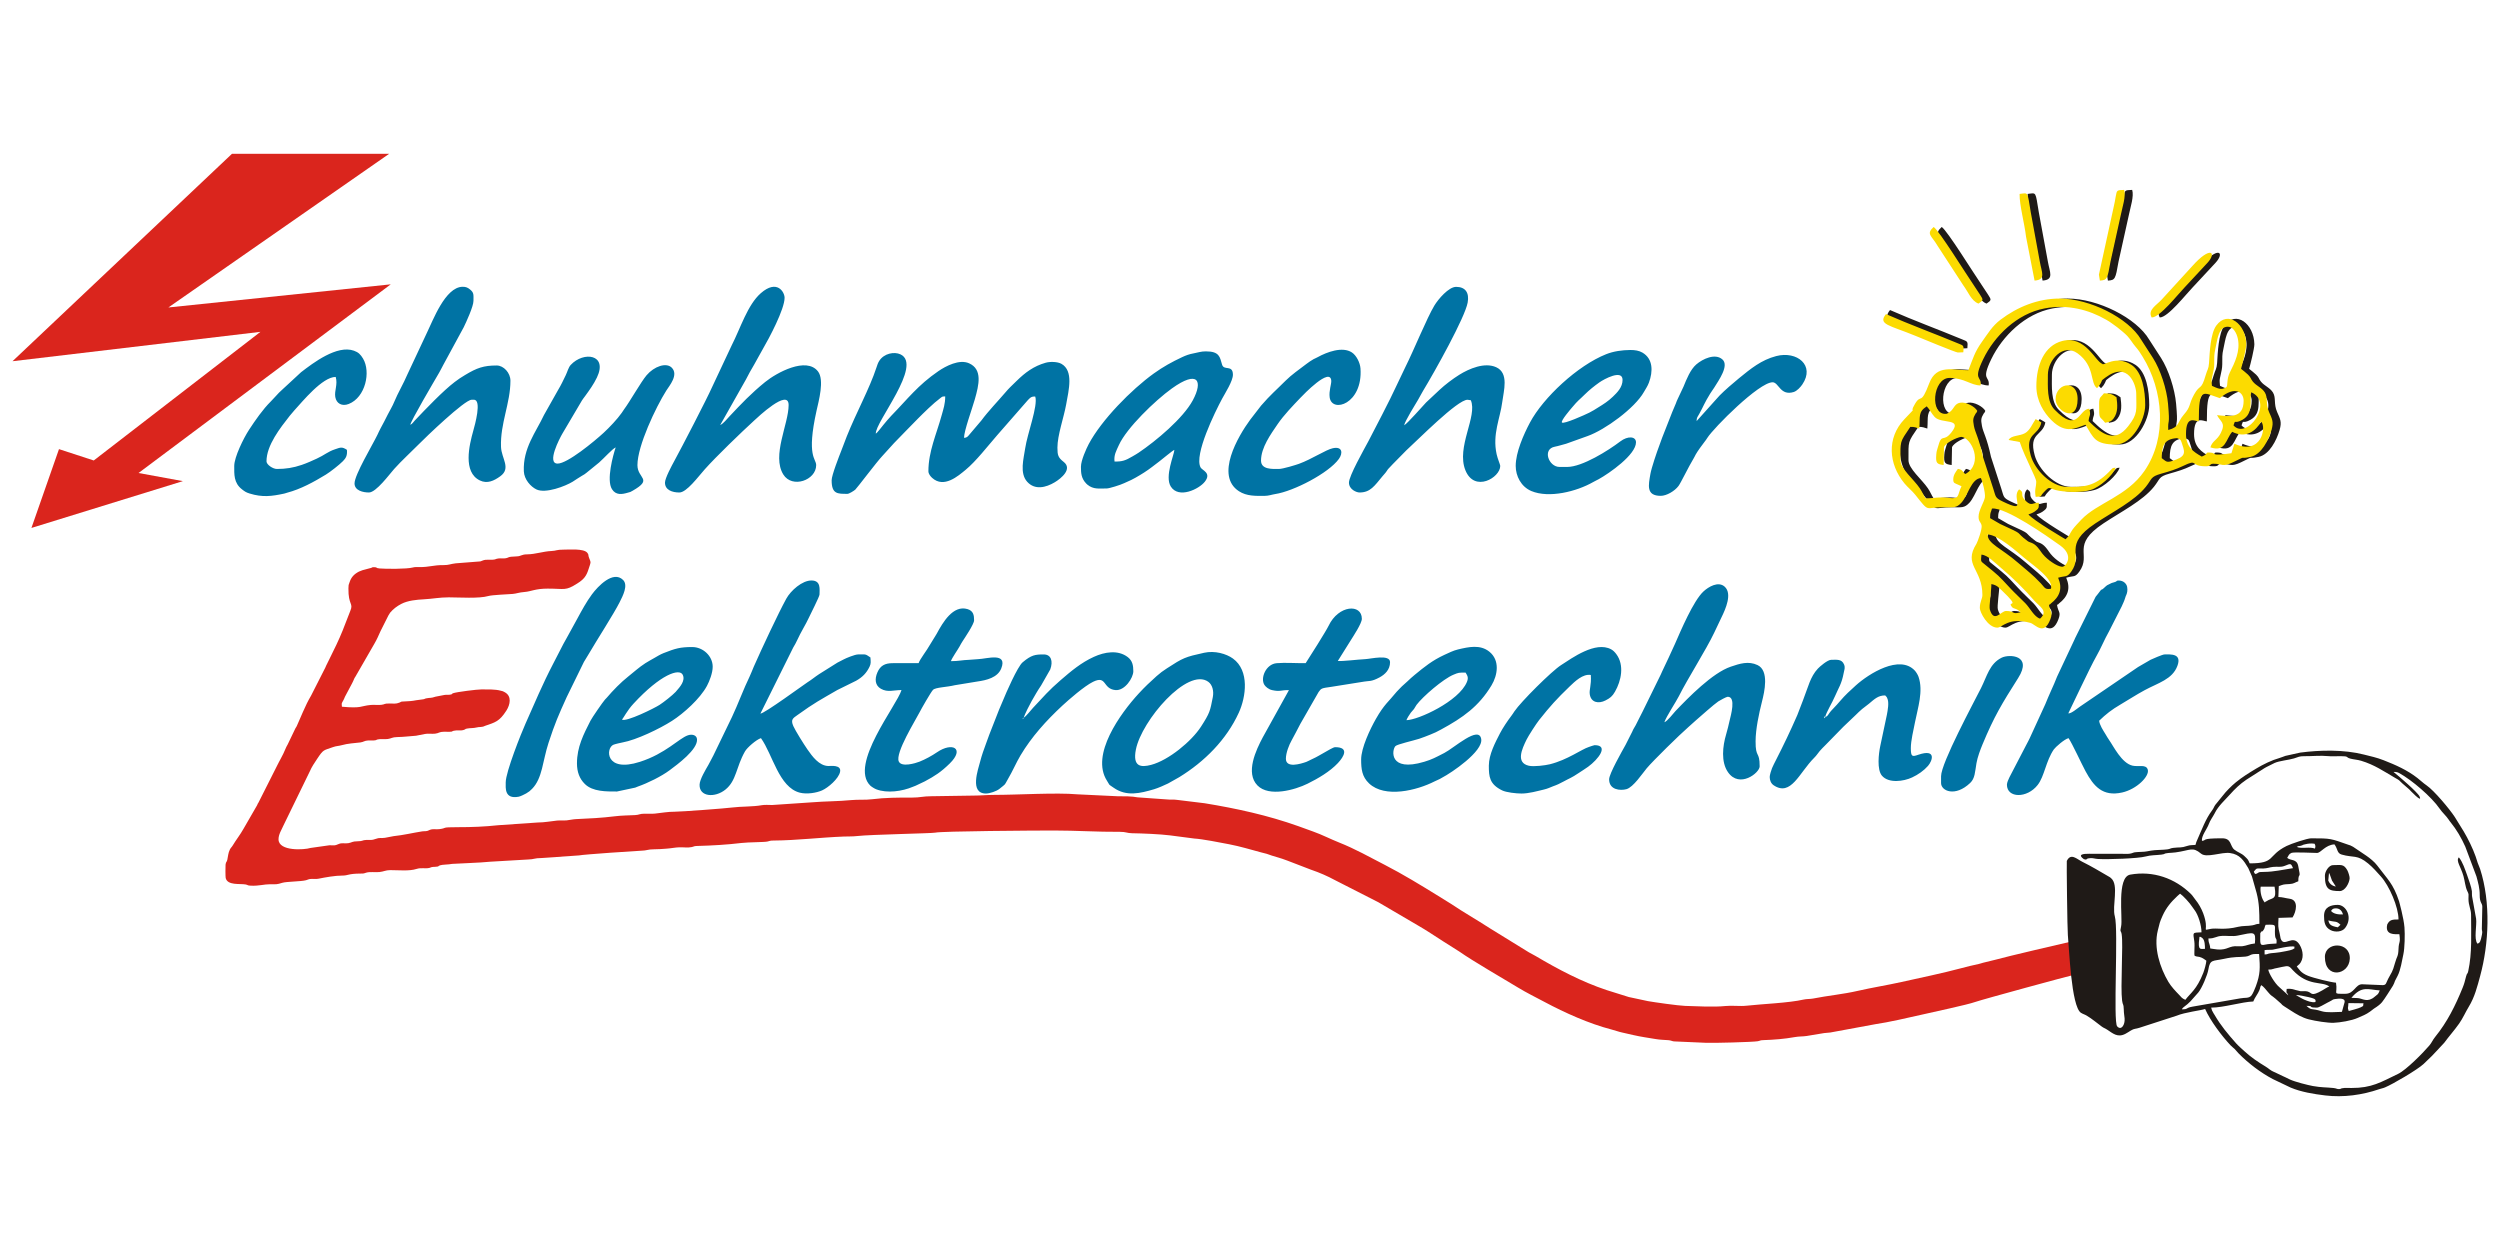
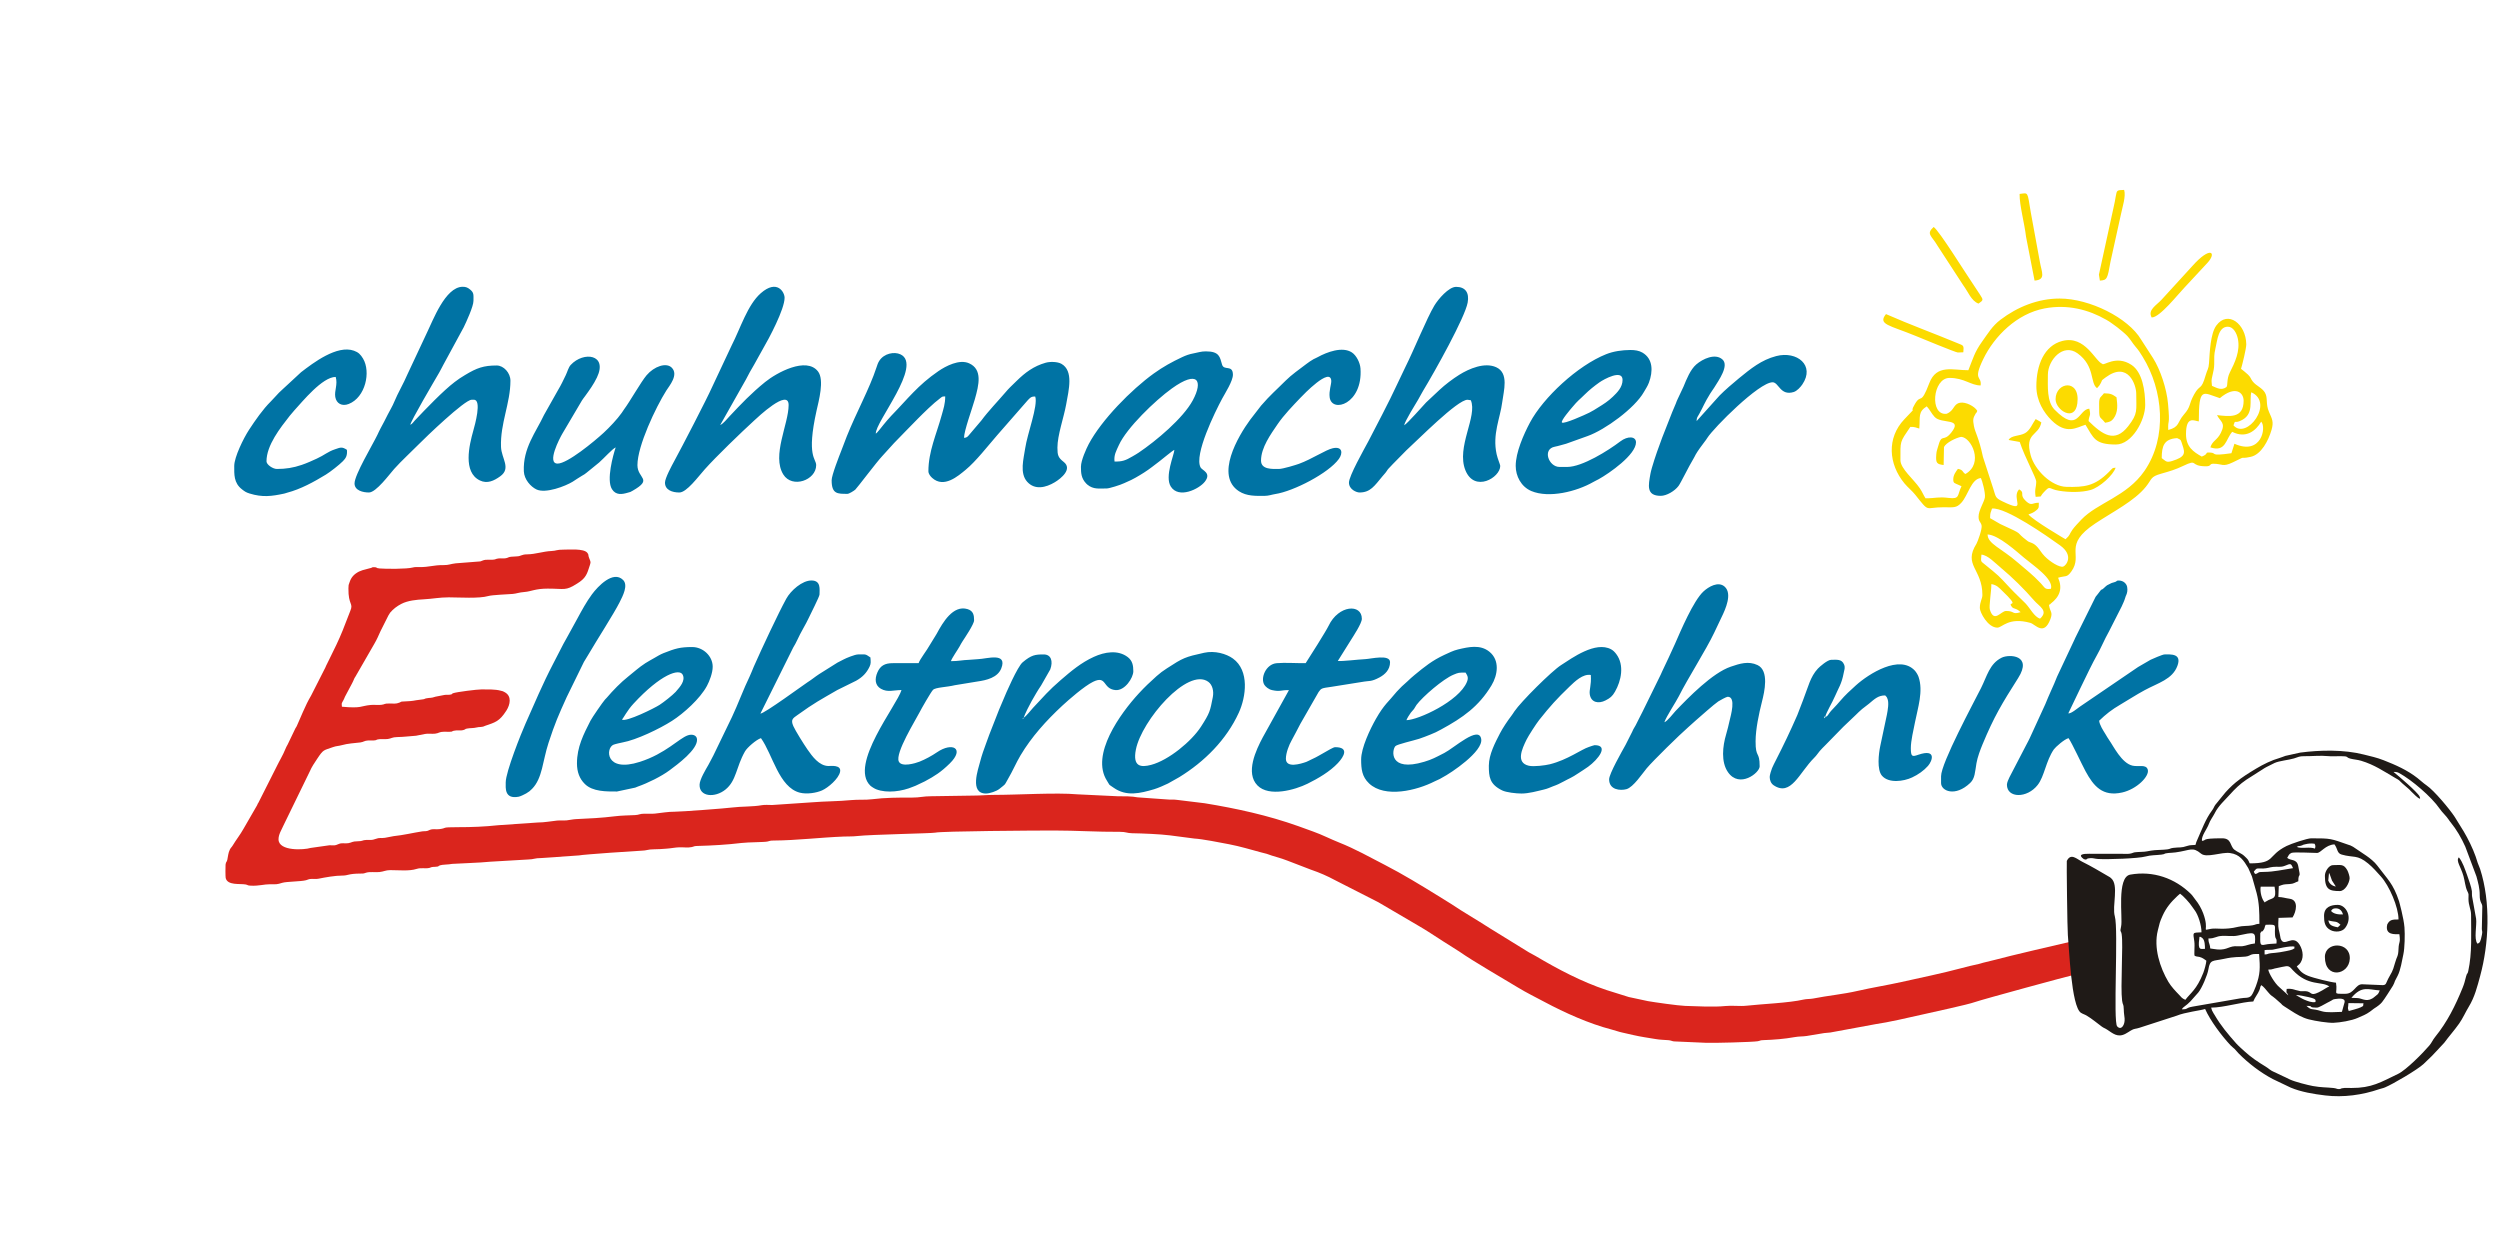
<svg xmlns="http://www.w3.org/2000/svg" xml:space="preserve" width="290px" height="145px" style="shape-rendering:geometricPrecision; text-rendering:geometricPrecision; image-rendering:optimizeQuality; fill-rule:evenodd; clip-rule:evenodd" viewBox="0 0 290 145">
  <defs>
    <style type="text/css">
   
    .fil0 {fill:none}
    .fil2 {fill:#1F1A17}
    .fil1 {fill:#DA251D}
    .fil3 {fill:#0073A4}
    .fil4 {fill:#FCDB00}
   
  </style>
  </defs>
  <g id="Ebene_x0020_1">
    <polygon class="fil0" points="0,0 290,0 290,145 0,145 " />
    <path class="fil1" d="M240.469 109.173c-1.225,0.28 -7.725,1.791 -8.981,2.15l-1.474 0.361c-0.209,0.058 -0.335,0.11 -0.5,0.142 -0.703,0.143 -1.352,0.312 -1.972,0.475 -2.297,0.612 -4.631,1.089 -6.97,1.611 -1.634,0.366 -3.432,0.651 -5.077,1.029 -1.675,0.388 -3.507,0.557 -5.182,0.89 -0.341,0.068 -0.754,0.035 -1.112,0.121 -1.621,0.384 -4.89,0.518 -6.606,0.71 -0.778,0.088 -1.653,-0.046 -2.435,0.035 -1.392,0.142 -3.21,0.033 -4.69,-0.013 -0.8,-0.025 -3.606,-0.429 -4.307,-0.553l-1.934 -0.414c-0.122,-0.033 -0.167,-0.033 -0.289,-0.061l-2.574 -0.807c-2.884,-0.958 -5.638,-2.415 -8.228,-3.947 -0.272,-0.162 -0.531,-0.28 -0.793,-0.434l-4.525 -2.79c-1.574,-1.024 -3.013,-1.824 -4.502,-2.83l-1.472 -0.913c-2.023,-1.254 -4.105,-2.52 -6.192,-3.598 -1.783,-0.918 -3.464,-1.871 -5.333,-2.612 -0.975,-0.386 -1.989,-0.911 -2.976,-1.259 -0.59,-0.209 -1.147,-0.421 -1.747,-0.633 -3.55,-1.263 -7.163,-2.051 -10.85,-2.655l-3.246 -0.396c-0.394,-0.061 -0.784,-0.003 -1.184,-0.051l-3.362 -0.239c-0.635,-0.13 -1.586,-0.131 -2.319,-0.127l-4.679 -0.224c-2.381,-0.219 -7.03,0.069 -9.618,0.066 -0.849,0 -1.611,0.083 -2.38,0.08l-4.945 0.076c-0.925,-0.001 -1.309,0.161 -2.205,0.156 -1.561,-0.007 -3.182,0.005 -4.647,0.193 -0.774,0.1 -1.631,0.019 -2.417,0.098 -1.535,0.152 -3.029,0.131 -4.581,0.26l-4.593 0.31c-0.369,-0.002 -0.875,-0.042 -1.225,0.025 -0.987,0.182 -2.413,0.136 -3.381,0.262 -0.795,0.106 -6.006,0.497 -6.691,0.491 -0.771,-0.007 -1.569,0.142 -2.305,0.219 -0.407,0.039 -0.822,0.008 -1.229,0.012 -0.552,0.004 -0.586,0.136 -1.053,0.161 -0.849,0.046 -1.532,0.036 -2.385,0.141 -1.5,0.188 -2.979,0.259 -4.499,0.327 -0.363,0.017 -0.744,0.112 -1.07,0.144 -0.373,0.035 -0.752,-0.012 -1.122,0.025 -0.682,0.069 -1.481,0.224 -2.22,0.222l-4.583 0.315c-1.6,0.172 -3.055,0.229 -4.686,0.229 -2.069,0 -1.173,0.096 -2.136,0.225 -0.491,0.068 -0.705,-0.079 -1.157,0.099 -0.211,0.083 -0.168,0.113 -0.502,0.143 -0.128,0.009 -0.203,-0.004 -0.337,0.016 -1.141,0.179 -2.158,0.435 -3.33,0.557l-1.017 0.194c-0.534,0.077 -0.563,-0.059 -1.101,0.137 -0.454,0.166 -0.491,0.086 -1.017,0.106 -0.583,0.023 -0.358,0.153 -1.049,0.159 -0.666,0.008 -0.628,0.144 -1.069,0.219 -0.458,0.079 -0.715,-0.08 -1.135,0.103 -0.513,0.222 -0.426,0.132 -1.066,0.142l-2.191 0.311c-0.727,0.229 -3.687,0.405 -3.709,-0.989 -0.008,-0.569 0.34,-1.095 0.578,-1.632l3.056 -6.274c0.215,-0.507 0.524,-0.956 0.819,-1.4 0.783,-1.183 0.745,-0.996 1.866,-1.403 0.406,-0.146 0.607,-0.11 1.004,-0.222 0.742,-0.207 1.442,-0.232 2.179,-0.321 0.371,-0.047 0.449,-0.206 0.896,-0.228 0.199,-0.008 0.431,0.018 0.625,0.001 0.423,-0.033 0.232,-0.061 0.48,-0.12 0.371,-0.091 0.795,0.005 1.183,-0.052 0.406,-0.056 0.495,-0.212 1.067,-0.222 0.804,-0.01 1.411,-0.107 2.201,-0.156l1.01 -0.2c0.382,-0.085 0.803,0.008 1.197,-0.038 0.476,-0.056 0.446,-0.222 1.064,-0.228 0.195,-0.004 0.431,0.02 0.621,0.008 0.513,-0.031 0.115,-0.025 0.469,-0.116 0.395,-0.102 0.777,0.021 1.144,-0.091 0.362,-0.113 0.08,-0.105 0.431,-0.17 0.36,-0.068 0.727,-0.029 1.104,-0.127 0.224,-0.058 0.233,-0.03 0.466,-0.053 0.375,-0.038 0.193,-0.026 0.505,-0.134 1.147,-0.398 1.649,-0.487 2.465,-1.763 0.441,-0.689 0.659,-1.68 -0.189,-2.137 -0.28,-0.153 -0.151,-0.086 -0.458,-0.172 -0.636,-0.181 -1.511,-0.147 -2.231,-0.153 -0.51,-0.003 -2.908,0.301 -3.293,0.441 -0.277,0.102 0.021,0.116 -0.421,0.179 -0.201,0.026 -0.383,-0.012 -0.601,0.026l-1.025 0.199c-0.565,0.192 -0.566,0.095 -1.07,0.192 -0.31,0.06 -0.053,0.078 -0.478,0.128 -1.316,0.154 -0.715,0.169 -2.12,0.235 -0.443,0.021 -0.235,0.018 -0.514,0.131 -0.419,0.172 -0.684,0.108 -1.161,0.104 -0.686,-0.005 -0.486,0.108 -0.964,0.157 -0.378,0.038 -0.827,-0.023 -1.225,0.015 -1.183,0.111 -0.988,0.418 -3.327,0.202 -0.031,-0.419 -0.054,-0.331 0.094,-0.618 0.064,-0.125 0.047,-0.052 0.154,-0.288 0.037,-0.081 0.056,-0.14 0.105,-0.25l0.829 -1.561c0.143,-0.254 0.141,-0.32 0.248,-0.539 0.097,-0.199 0.042,-0.075 0.096,-0.166 0.008,-0.017 0.024,-0.039 0.033,-0.053l2.197 -3.814c0.301,-0.513 0.489,-0.957 0.72,-1.472l0.915 -1.822 0.206 -0.329c0.348,-0.423 0.805,-0.76 1.291,-1.013 0.764,-0.398 1.784,-0.489 2.605,-0.533 1.026,-0.054 1.835,-0.23 2.911,-0.229 1.185,0.001 3.509,0.163 4.589,-0.155 0.425,-0.126 2.277,-0.195 2.824,-0.241 0.443,-0.037 0.685,-0.174 1.404,-0.23 0.713,-0.054 1.229,-0.389 2.655,-0.386 2.005,0.001 2.045,0.282 3.41,-0.585 0.803,-0.509 1.083,-0.873 1.352,-1.756 0.214,-0.703 0.3,-0.603 0.031,-1.236 -0.14,-0.327 0.008,-0.326 -0.209,-0.586 -0.419,-0.507 -2.117,-0.356 -2.732,-0.359 -0.86,-0.004 -0.843,0.137 -1.409,0.159 -0.971,0.038 -1.865,0.378 -2.828,0.387 -0.693,0.007 -0.671,0.22 -1.229,0.238 -1.197,0.038 -0.785,0.15 -1.339,0.225 -0.24,0.032 -0.53,-0.018 -0.78,0.016 -0.381,0.054 -0.24,0.122 -0.709,0.148 -0.252,0.012 -0.524,-0.023 -0.778,0.007 -0.282,0.033 -0.41,0.136 -0.588,0.184l-2.878 0.225c-0.635,0.073 -0.769,0.212 -1.405,0.205 -1.213,-0.011 -1.592,0.242 -2.827,0.231 -0.285,-0.003 -0.49,-0.02 -0.745,0.049 -0.674,0.182 -3.093,0.173 -3.844,0.109 -0.525,-0.044 -0.186,-0.139 -0.617,-0.147 -0.421,-0.008 -0.117,0.065 -0.549,0.131l-0.795 0.212c-0.021,0.008 -0.044,0.017 -0.065,0.024l-0.368 0.143c-0.587,0.309 -0.906,0.664 -1.102,1.28 -0.103,0.326 -0.11,0.205 -0.117,0.663 -0.026,1.983 0.609,1.688 0.218,2.613l-0.891 2.286c-0.449,1.117 -0.956,2.141 -1.477,3.191l-0.442 0.895c-0.008,0.02 -0.016,0.043 -0.026,0.062 -0.01,0.025 -0.04,0.099 -0.052,0.124l-1.658 3.265c-0.393,0.671 -0.596,1.11 -0.945,1.889l-0.725 1.664c-0.077,0.161 -0.053,0.063 -0.161,0.267l-0.889 1.854c-0.137,0.255 -0.168,0.288 -0.264,0.53 -0.286,0.719 -0.717,1.402 -1.052,2.107l-2.071 4.105c-0.009,0.018 -0.025,0.038 -0.034,0.058 -0.256,0.455 0.157,-0.328 -0.068,0.121 -0.01,0.02 -0.02,0.043 -0.029,0.065 -0.01,0.02 -0.019,0.043 -0.028,0.065l-1.578 2.734c-0.372,0.674 -0.853,1.266 -1.249,1.929 -0.131,0.22 -0.223,0.255 -0.331,0.472 -0.211,0.425 -0.2,0.77 -0.298,1.195 -0.07,0.305 -0.156,0.181 -0.204,0.562 -0.021,0.167 -0.018,1.407 0.014,1.541 0.203,0.897 1.656,0.636 2.309,0.756 0.351,0.066 0.129,0.119 0.628,0.142 0.943,0.04 1.536,-0.171 2.209,-0.166 0.753,0.008 0.798,0.026 1.413,-0.166 0.506,-0.156 2.171,-0.141 2.761,-0.302 0.384,-0.106 0.255,-0.136 0.68,-0.154 0.256,-0.012 0.521,0.031 0.771,-0.022 0.774,-0.157 1.947,-0.368 2.766,-0.363 0.68,0.003 0.651,-0.227 2.12,-0.232 0.47,-0.002 0.347,-0.023 0.664,-0.111 0.454,-0.125 1.027,-0.014 1.521,-0.067 0.5,-0.051 0.713,-0.222 1.245,-0.222 1.001,-0.001 2.193,0.14 3.065,-0.142 0.538,-0.17 0.98,0 1.488,-0.117 0.197,-0.046 0.044,-0.051 0.325,-0.101 0.154,-0.028 0.191,-0.012 0.332,-0.023 0.606,-0.051 0.211,-0.047 0.562,-0.172 0.279,-0.099 0.988,-0.08 1.414,-0.169 0.137,-0.028 3.447,-0.133 4.411,-0.252l4.474 -0.262c0.55,-0.01 0.738,-0.166 1.408,-0.161l4.415 -0.307c0.436,-0.106 6.821,-0.54 7.239,-0.547 0.606,-0.007 0.757,-0.162 1.405,-0.161 0.589,0.001 0.975,-0.042 1.501,-0.075 0.544,-0.037 1.01,-0.143 1.498,-0.158 0.466,-0.015 1.005,0.072 1.444,-0.028 0.323,-0.074 0.215,-0.119 0.673,-0.129 1.671,-0.044 3.401,-0.141 5.086,-0.345 0.816,-0.099 2.647,-0.083 3.015,-0.167 0.328,-0.074 0.272,-0.111 0.726,-0.115 2.715,-0.021 5.388,-0.358 8.122,-0.463 0.567,-0.021 1.061,0 1.534,-0.057 1.593,-0.182 8.742,-0.31 9.071,-0.394 0.697,-0.179 11.572,-0.25 13.754,-0.25 2.627,0 5.053,0.171 7.679,0.154 0.716,-0.003 0.81,0.153 1.405,0.162 1.195,0.018 3.255,0.103 4.409,0.249l2.83 0.369c0.842,0.038 3.037,0.469 4.029,0.661 1.319,0.255 2.449,0.606 3.71,0.943l0.651 0.167c0.222,0.071 0.389,0.144 0.587,0.204l1.202 0.366c0.149,0.046 0.431,0.149 0.597,0.215l2.623 1.008c0.021,0.006 0.044,0.02 0.064,0.026l0.133 0.048c0.899,0.306 1.85,0.718 2.701,1.181l4.957 2.527c0.018,0.009 0.041,0.02 0.058,0.028l4.621 2.708c0.985,0.563 1.893,1.184 2.869,1.807l1.952 1.235c1.587,1.114 4.943,3.042 6.776,4.156 1.015,0.618 2.036,1.115 3.09,1.677 2.346,1.253 5.177,2.524 7.747,3.188 0.461,0.119 0.865,0.275 1.251,0.354 0.505,0.104 0.763,0.176 1.279,0.292 0.921,0.212 1.713,0.315 2.627,0.47 0.513,0.089 0.915,0.083 1.458,0.127 0.315,0.029 0.37,0.104 0.635,0.141l3.7 0.162c0.656,0.046 5.542,-0.083 6.035,-0.182 0.348,-0.07 0.228,-0.113 0.658,-0.128 1.252,-0.045 2.376,-0.127 3.644,-0.354 0.49,-0.088 0.891,-0.055 1.364,-0.126l2.017 -0.335c0.26,-0.044 0.464,-0.025 0.724,-0.068l5.317 -0.981c1.187,-0.156 4.045,-0.796 5.175,-1.062 1.474,-0.346 5.339,-1.152 6.343,-1.507 0.827,-0.291 10.717,-2.986 11.629,-3.188l-0.303 -3.863z" />
    <path class="fil2" d="M239.876 108.522c0.131,1.279 0.38,8.253 1.515,8.963 0.262,0.164 0.411,0.175 0.678,0.335 0.593,0.353 1.175,0.849 1.713,1.245 0.272,0.202 0.338,0.175 0.646,0.374 0.653,0.425 1.206,0.958 2.108,0.491 0.217,-0.113 0.434,-0.259 0.637,-0.385 0.404,-0.255 0.564,-0.172 1.017,-0.328l4.293 -1.392c0.994,-0.414 2.829,-0.609 3.31,-0.785 0.604,1.363 1.902,3.092 2.937,4.203 0.177,0.192 0.294,0.25 0.48,0.431 0.175,0.172 0.302,0.355 0.484,0.537 1.119,1.13 2.53,2.214 3.961,2.965l2.05 0.979c1.225,0.519 2.684,0.755 4.008,0.915 2.136,0.26 4.334,-0.056 6.265,-0.721 0.348,-0.121 0.378,-0.084 0.688,-0.213 0.885,-0.366 3.728,-2.03 4.455,-2.7l0.988 -0.953c0.148,-0.149 0.361,-0.384 0.493,-0.522l0.931 -0.999c0.564,-0.77 1.15,-1.412 1.732,-2.234 0.427,-0.603 0.746,-1.347 1.112,-1.944 0.688,-1.123 0.987,-2.335 1.324,-3.575 1.009,-3.715 1.25,-8.511 -0.008,-12.408 -0.065,-0.201 -0.193,-0.461 -0.283,-0.72 -0.093,-0.255 -0.146,-0.477 -0.229,-0.713 -0.348,-0.984 -0.882,-2.063 -1.389,-2.921 -0.013,-0.023 -0.033,-0.05 -0.045,-0.073l-0.996 -1.61c-0.598,-0.913 -2.391,-3.061 -3.26,-3.654 -0.434,-0.298 -0.707,-0.58 -1.067,-0.858 -1.198,-0.933 -2.519,-1.515 -3.927,-2.066 -0.807,-0.316 -1.501,-0.459 -2.297,-0.66 -2.315,-0.588 -5.078,-0.528 -7.385,-0.223l-1.717 0.381c-0.213,0.066 -0.366,0.156 -0.651,0.235 -0.921,0.258 -1.924,0.749 -2.736,1.241 -0.855,0.516 -1.594,0.967 -2.368,1.602 -0.486,0.401 -1.114,1.021 -1.515,1.55l-0.862 1.063c-0.181,0.275 -0.162,0.361 -0.38,0.651 -0.74,0.988 -1.161,2.188 -1.67,3.319 -0.138,0.31 -0.161,0.358 -0.242,0.664 -0.401,0.045 -0.594,0 -0.916,0.108 -0.801,0.272 -0.873,0.134 -1.662,0.237 -0.401,0.053 -0.316,0.126 -0.707,0.176 -0.527,0.071 -1.374,0.05 -1.861,0.141 -0.918,0.171 -0.656,0.115 -1.632,0.171 -0.532,0.03 -0.416,0.116 -0.815,0.182 -0.272,0.043 -0.603,0.023 -0.883,0.02l-3.866 -0.007c-0.711,-0.01 -1.369,0.089 -0.598,0.628 0.507,0.141 0.066,-0.071 0.724,-0.118 0.384,-0.026 0.495,0.068 0.901,0.094 1.148,0.072 4.708,-0.056 5.529,-0.288 0.607,-0.171 1.185,-0.138 1.833,-0.217 0.562,-0.07 0.164,-0.124 0.809,-0.189 0.305,-0.03 0.502,-0.023 0.833,-0.068 1.758,-0.237 1.949,-0.696 2.958,0.141 0.651,0.538 2.338,-0.202 3.353,-0.069 1.152,0.149 1.604,0.88 2.124,1.747l0.414 0.932c0.01,0.028 0.02,0.056 0.029,0.086l0.53 1.882c0.297,1.161 0.321,2.128 0.321,3.563 -0.472,0.021 -0.397,0.106 -0.819,0.179 -0.567,0.101 -1.115,0.039 -1.637,0.169 -1.624,0.403 -2.512,0.118 -3.159,0.235 -1.181,0.215 -0.123,0.292 -0.908,-1.809 -0.199,-0.53 -0.543,-1.142 -0.872,-1.533 -0.226,-0.268 -0.31,-0.467 -0.551,-0.704 -1.856,-1.823 -4.385,-2.715 -7.036,-2.242 -1.608,0.287 -0.85,5.064 -1.057,5.987 -0.169,0.768 -0.015,0.437 0.061,0.93 0.2,1.276 -0.161,6.103 0.053,7.706 0.074,0.574 0.172,0.282 0.192,1.017 0.013,0.516 0.063,0.647 0.097,1.051 0.061,0.726 -0.387,1.438 -0.86,0.913 -0.492,-0.474 0.158,-11.25 -0.273,-12.751 -0.351,-1.23 0.514,-3.652 -0.451,-4.453 -0.149,-0.122 -0.088,-0.076 -0.27,-0.184 -0.998,-0.581 -1.992,-1.18 -3.059,-1.707 -0.645,-0.318 -1.322,-1.062 -1.793,-0.093 -0.033,0.072 0.059,8.03 0.124,8.65zm37.77 -18.979l0 0c0.237,-0.013 0.456,0.025 0.638,0.122 1.493,0.811 3.793,2.796 4.711,4.136 0.33,0.482 0.763,0.832 1.071,1.304l0.093 0.14c0.02,0.026 0.081,0.101 0.103,0.127 0.707,0.875 1.254,1.818 1.712,2.84l1.294 3.452c0.195,0.722 0.384,1.375 0.378,2.164 -0.007,0.915 0.302,0.911 0.302,1.357l-0.055 2.575c0.014,0.273 0.091,0.256 0.012,0.663 -0.16,0.829 -0.242,0.953 -0.521,1.043 -0.439,-0.538 -0.051,-2.118 -0.155,-2.895l-0.462 -2.555c-0.04,-0.23 -0.005,-0.419 -0.027,-0.644 -0.039,-0.413 -0.403,-1.437 -0.558,-1.868 -0.247,-0.675 -0.5,-1.49 -0.953,-2.053 -0.373,0.401 0.228,1.085 0.532,2.171 0.161,0.57 0.217,1.253 0.427,1.701 0.221,0.467 0.157,0.305 0.155,0.957 0,0.752 0.302,1.21 0.302,1.815 0,2.146 0.133,4.439 -0.327,6.552 -0.094,0.429 -0.125,0.134 -0.253,0.622 -0.161,0.616 -0.184,0.775 -0.398,1.307 -0.83,2.049 -1.794,3.995 -3.178,5.692 -0.319,0.389 -0.384,0.656 -0.685,1.011 -0.717,0.848 -2.693,2.846 -3.625,3.291 -2.007,0.96 -3.048,1.647 -5.429,1.636 -0.244,-0.002 -0.568,-0.021 -0.8,-0.003 -0.608,0.048 -0.29,0.138 -0.661,0.132 -0.204,-0.001 -0.263,-0.088 -0.59,-0.125 -0.872,-0.094 -1.402,-0.05 -2.409,-0.232 -0.559,-0.102 -2.045,-0.477 -2.64,-0.749 -0.212,-0.099 -0.294,-0.149 -0.542,-0.264 -0.07,-0.034 -0.285,-0.132 -0.314,-0.143l-0.61 -0.291c-0.317,-0.173 -0.565,-0.219 -0.898,-0.471 -0.189,-0.142 -0.285,-0.222 -0.461,-0.328 -0.91,-0.55 -1.724,-1.1 -2.501,-1.816 -0.252,-0.23 -0.709,-0.633 -0.93,-0.885 -0.961,-1.086 -1.788,-2.068 -2.499,-3.294l-0.136 -0.218c-0.155,-0.269 -0.199,-0.344 -0.266,-0.635 1.465,0 3.545,-0.666 4.887,-0.711 0.176,-0.474 0.541,-0.877 0.716,-1.326 0.141,-0.358 0.032,-0.305 0.212,-0.57 0.232,0.119 0.605,0.595 0.774,0.797 0.434,0.516 0.355,0.335 0.848,0.751 1.48,1.246 0.123,0.311 1.78,1.386 0.663,0.431 1.349,0.84 2.116,1.036 0.772,0.199 2.212,0.421 2.87,0.398 0.742,-0.027 2.09,-0.248 2.799,-0.567 0.514,-0.228 0.961,-0.388 1.43,-0.732l0.449 -0.342c0.983,-0.617 0.992,-0.815 1.592,-1.696l0.617 -0.971c0.144,-0.252 0.149,-0.328 0.236,-0.553l0.305 -0.59c0.35,-0.673 0.508,-1.76 0.668,-2.502 0.154,-0.699 0.191,-2.277 0.128,-3.105 -0.078,-1.059 -0.62,-3.019 -0.633,-3.055 -0.691,-2.07 -1.311,-2.503 -2.546,-4.156 -0.288,-0.388 -0.847,-0.843 -1.246,-1.114l-1.505 -1.013c-0.02,-0.01 -0.047,-0.03 -0.067,-0.04l-0.297 -0.148c-0.033,-0.012 -0.141,-0.043 -0.176,-0.055 -2.119,-0.737 -2.01,-0.762 -4.358,-0.762 -0.448,0 -2.323,0.626 -2.858,0.895 -2.275,1.141 -1.208,2.011 -4.274,2.011 -0.197,-0.487 -0.205,-0.454 -0.605,-0.842 -0.354,-0.343 -0.797,-0.446 -1.172,-0.749 -0.527,-0.424 -0.292,-1.316 -1.417,-1.316 -2.54,0 -1.725,0.242 -2.341,0.298 -0.088,-0.566 0.58,-1.35 0.797,-1.949 0.167,-0.46 0.454,-0.812 0.681,-1.249 0.012,-0.023 0.027,-0.051 0.038,-0.076 0.394,-0.779 1.163,-1.478 1.74,-2.116 0.579,-0.643 1.142,-1.197 1.916,-1.719 0.021,-0.015 0.05,-0.031 0.071,-0.044l1.315 -0.84c0.329,-0.181 0.54,-0.368 0.915,-0.567l0.949 -0.474c0.567,-0.258 1.637,-0.342 2.254,-0.53 0.51,-0.158 0.602,-0.265 1.193,-0.259 0.921,0.01 1.887,-0.099 2.732,-0.01 0.448,0.046 1.018,0.008 1.478,0.007 1.026,-0.002 0.555,0.136 1.157,0.29 0.401,0.103 0.812,0.117 1.228,0.243 1.553,0.465 2.627,1.223 3.942,1.985 0.58,0.335 0.363,0.191 0.835,0.639l0.785 0.679c0.027,0.03 1.625,1.737 1.215,0.832 -0.215,-0.474 -2.441,-2.39 -3.023,-2.839zm-11.223 8.698l0 0c0.29,-0.169 0.174,-0.044 0.494,-0.139 0.369,-0.107 0.023,-0.06 0.495,-0.168 0.383,-0.088 0.643,-0.118 1.078,-0.061 0.109,0.195 0.131,0.338 0.039,0.568 -0.58,-0.255 -1.544,0.055 -2.106,-0.2zm11.903 10.123l0 0c0.156,1.078 -0.065,0.785 -0.098,1.702 -0.033,0.952 -0.187,0.819 -0.417,1.669 -0.29,1.065 -0.383,1.039 -0.787,1.811 -0.252,0.48 -0.2,0.729 -0.646,0.729l-2.383 -0.1c-0.76,0 -0.909,1.104 -1.927,1.104 -1.622,0 -0.852,0.089 -1.094,-1.286 -0.589,-0.045 -2.593,-0.537 -3.258,-0.805 -0.876,-0.352 -1.042,-0.799 -1.293,-1.081l0.29 -0.252c0.577,-0.6 0.461,-1.574 0.047,-2.257 -0.813,-1.345 -1.828,0.421 -2.211,-0.742l-0.108 -0.572c-0.197,-0.757 -0.177,-0.88 -0.134,-1.808l1.627 -0.053c0.443,-0.686 0.724,-2.019 -0.331,-2.167 -0.542,-0.074 -0.821,-0.193 -1.314,-0.202l0.05 -1.263c0.642,-0.228 0.494,-0.192 1.26,-0.242 0.506,-0.032 0.564,-0.166 1.004,-0.321 0,-1.177 0.356,-0.078 -0.013,-1.79 -0.181,-0.842 -0.859,-0.56 -1.277,-0.925 0.175,-0.288 0.179,-0.437 0.507,-0.58 0.262,-0.112 2.544,0.008 2.958,0.008 0.439,0 0.966,-0.94 2.019,-0.994 0.401,0.543 0.272,1.022 0.843,1.185 1.375,0.396 1.781,-0.033 3.068,1.037 0.587,0.489 0.941,0.915 1.463,1.488 0.979,1.074 2.062,3.578 2.055,5.001 -0.714,0 -1.019,0.02 -1.303,0.569 -0.31,1.284 0.918,1.137 1.403,1.137zm-16.881 -7.263l0 0c0.405,-0.493 0.29,-0.331 1.089,-0.354 0.477,-0.013 0.722,-0.144 1.15,-0.186 0.591,-0.061 0.843,0.073 1.362,-0.129 0.659,-0.257 0.696,-0.335 0.941,0.275 -1.239,0.187 -2.207,0.427 -3.344,0.434 -0.833,0.005 -0.515,0.069 -0.983,0.252 -0.254,-0.215 -0.048,0.089 -0.215,-0.292zm2.404 1.752l0 0c0.285,1.615 -0.247,1.213 -0.949,1.698 -0.378,0.262 0.078,-0.146 -0.177,0.143 -0.353,-0.345 -0.59,-1.257 -0.482,-1.843l1.609 0.002zm-10.35 13.127l0 0c-0.409,-0.168 -0.493,-0.339 -0.724,-0.581 -0.409,-0.422 -0.915,-0.954 -1.24,-1.498 -0.987,-1.662 -1.727,-3.974 -1.229,-5.966 0.217,-0.868 0.2,-0.919 0.553,-1.709 0.419,-0.929 0.975,-1.592 1.703,-2.272 0.1,-0.093 0.07,-0.066 0.189,-0.169l0.139 -0.118c0.321,0.206 1.117,1.063 1.394,1.503l0.281 0.392c0.425,0.543 0.81,1.77 0.81,2.587 -1.097,0.048 -0.984,-0.025 -0.835,1.046 0.083,0.598 -0.063,1.582 0.052,1.689 0.331,0.137 0.426,0.044 0.79,0.204 0.229,0.101 0.396,0.242 0.556,0.352 -0.012,0.324 -0.239,1.12 -0.355,1.412 -0.772,1.962 -1.489,2.333 -2.084,3.13zm2.679 -7.115l0 0c0.791,0 0.845,-0.264 1.584,-0.301 0.574,-0.03 1.226,0.081 1.78,-0.031 1.987,-0.406 2.146,-0.552 2.027,0.908 -0.693,0.076 -0.973,0.264 -1.442,0.318 -0.292,0.031 -0.609,-0.013 -0.892,0.003 -0.812,0.046 -1.027,0.583 -2.501,0.312 -0.542,-0.1 -0.255,0.073 -0.419,-0.487 -0.093,-0.315 -0.124,-0.293 -0.138,-0.721zm6.013 -0.615l0 0c0.267,-0.464 0.104,0.048 0.401,-0.407 0.148,-0.222 0.085,-0.315 0.222,-0.567 1.414,-0.053 1.021,0 1.081,1.094 0.042,0.775 0.245,0.279 0.176,1.077 -0.527,0.039 -0.944,0.043 -1.294,0.126 -0.703,0.167 -0.585,-0.126 -0.585,-1.323zm-7.063 0.557l0 0c0.002,0 -0.076,-0.331 0.351,0.016 0.285,0.233 0.297,0.872 0.297,1.243 -0.485,0 -0.874,0.249 -0.648,-1.259zm7.563 1.409l0 0c0.375,-0.066 0.65,-0.007 0.968,-0.056 0.189,-0.03 2.144,-0.521 2.514,-0.335 -0.116,0.333 0.202,0.038 -0.268,0.322 -0.168,0.099 -1.272,0.286 -1.435,0.313 -0.383,0.061 -0.613,0.07 -1.023,0.111 -0.475,0.048 -0.346,0.151 -0.755,0.146l0 -0.5zm6.702 4.663l0 0c-1.352,0.776 -1.173,0.292 -1.699,0.139 -0.278,-0.083 -0.551,-0.018 -0.844,-0.041l-0.597 -0.146c-0.031,-0.008 -0.06,-0.022 -0.091,-0.03 -0.31,-0.091 -0.529,-0.125 -0.91,-0.088 -0.068,0.663 0.029,0.282 0.192,0.748l-1.019 -0.93c-0.567,-0.464 -1.26,-1.67 -1.307,-2.058 0.393,-0.004 0.279,-0.008 0.614,-0.089 0.311,-0.073 -0.159,0.013 0.293,-0.073 1.172,-0.231 1.354,-0.381 1.72,-0.017 0.059,0.06 0.141,0.162 0.218,0.242 1.805,1.915 3.331,1.253 4.236,1.889 -0.305,0.129 -0.539,0.301 -0.807,0.454zm-16.299 2.204l0 0c0.152,-0.311 0.487,-0.384 1.002,-0.931l0.911 -1.027c0.418,-0.507 1.067,-2.04 1.167,-2.68 0.186,-1.176 0.517,-0.939 1.76,-1.208 1.407,-0.305 1.682,-0.179 2.557,-0.272 0.382,-0.042 0.51,-0.192 0.739,-0.255 0.252,-0.069 0.549,-0.04 0.83,-0.042 0.117,1.639 0.141,2.314 -0.38,3.735 -0.107,0.293 -0.361,0.903 -0.525,1.089 -0.303,0.348 -0.732,0.209 -1.292,0.32l-5.508 0.954c-0.943,0.171 -0.437,0.313 -1.261,0.316zm19.668 -1.336l0 0c1.21,-1.438 1.921,-0.954 3.289,-0.858 -0.232,0.536 -0.162,0.365 -0.585,0.729 -0.801,0.698 -1.382,0.25 -1.836,0.177 -0.257,-0.042 -0.573,-0.017 -0.869,-0.048zm-4.169 0.491l0 0c-0.446,0.079 -0.896,-0.113 -1.294,-0.277 -0.321,-0.134 -0.661,-0.373 -0.974,-0.533 0.25,-0.032 1.166,0.17 1.426,0.228 1.026,0.23 0.845,0.345 0.842,0.582zm0.183 0.644l0 0c0.209,0 0.855,-0.386 1.094,-0.512 0.03,-0.017 0.114,-0.063 0.144,-0.079l0.154 -0.076c0.585,-0.292 0.332,-0.272 0.772,-0.335 0.434,-0.063 1.109,-0.103 1.039,0.351l-0.316 1.145c-0.69,0.02 -1.744,0.113 -2.32,-0.066 -1.345,-0.417 -1.122,-0.028 -1.795,-0.628 0.994,0 0.03,0.201 1.228,0.201zm5.387 -0.501l0 0c-0.103,0.474 0.106,0.207 -0.312,0.466 -0.195,0.119 -1.399,0.431 -1.399,0.431 -0.179,-0.471 -0.047,-0.282 -0.038,-0.918l1.748 0.021zm-4.476 -5.379c0,2.62 2.809,2.126 2.889,0.214 0.083,-2.02 -2.889,-2.011 -2.889,-0.214zm0 -9.417c0,1.602 0.511,1.778 1.724,1.778 0.628,0 1.11,-0.942 1.147,-1.473 0.015,-0.196 -0.159,-0.749 -0.273,-0.948 -0.433,-0.757 -0.746,-0.587 -1.667,-0.587 -0.446,0 -0.93,0.703 -0.93,1.229zm0.476 -0.31l0 0c0.098,0.125 0.025,-0.018 0.113,0.215 0.411,1.087 0.007,0.25 0.679,1.347 -0.441,-0.076 -0.732,-0.341 -0.876,-0.684l0.084 -0.879zm-0.575 4.963c0,0.723 0.085,1.294 0.749,1.651 0.53,0.281 1.339,0.219 1.692,-0.237 0.933,-1.205 0.136,-2.687 -0.845,-2.687 -0.75,0 -1.596,0.216 -1.596,1.273zm1.369 -0.872l0 0c0.5,0 0.716,0.341 0.835,0.703 -0.575,0.036 -1.118,-0.066 -1.39,-0.398 0.134,-0.19 0.201,-0.305 0.555,-0.305zm0.54 1.907l0 0 -0.313 0.295c-0.837,-0.155 -0.996,-0.338 -1.095,-0.799 0.892,0.239 0.883,0.008 1.409,0.504z" />
    <path class="fil3" d="M96.471 55.721c0,1.603 0.685,1.565 1.835,1.565 0.187,0 0.739,-0.342 0.906,-0.487 0.205,-0.182 2.507,-3.246 3.145,-3.911l1.343 -1.48c1.005,-1.024 1.867,-1.932 2.788,-2.857 0.635,-0.636 1.78,-1.773 2.584,-2.366 0.271,-0.2 0.176,-0.181 0.572,-0.203 0,0.881 -0.202,1.426 -0.398,2.144 -0.609,2.228 -1.552,4.237 -1.552,6.536 0,0.305 0.235,0.592 0.429,0.768 1.366,1.246 3.016,-0.213 3.883,-0.925 1.208,-0.992 2.614,-2.815 3.663,-4.017l3.538 -4.047c0.251,-0.252 0.384,-0.476 0.882,-0.439 0.337,1.064 -0.915,4.287 -1.168,6.004 -0.18,1.216 -0.664,2.879 0.229,3.875 0.889,0.994 2.166,0.683 3.202,0.062 0.753,-0.451 2.081,-1.545 1.036,-2.361 -0.637,-0.5 -0.727,-0.762 -0.727,-1.655 0,-1.448 0.745,-3.512 1.014,-5.014 0.304,-1.695 0.877,-3.898 -0.549,-4.71 -0.457,-0.26 -1.327,-0.269 -1.829,-0.127 -1.382,0.391 -2.379,1.136 -3.374,2.114l-0.757 0.738c-0.09,0.094 -0.153,0.157 -0.257,0.268l-0.25 0.286c-0.851,1 -2.06,2.254 -2.809,3.281l-1.379 1.623c-0.205,0.234 -0.292,0.398 -0.646,0.403 0.015,-0.848 0.929,-3.332 1.253,-4.466 0.486,-1.7 0.908,-3.477 -0.664,-4.182 -1.131,-0.507 -2.701,0.321 -3.565,0.913 -2.381,1.631 -3.559,3.225 -5.482,5.195 -0.317,0.327 -0.603,0.692 -0.902,1.046 -0.174,0.206 -0.691,0.906 -0.87,1.012 -0.105,-1.332 5.49,-7.983 2.856,-9.205 -0.725,-0.336 -1.897,-0.109 -2.452,0.748 -0.158,0.244 -0.238,0.496 -0.338,0.802 -0.796,2.427 -2.333,5.207 -3.428,7.948 -0.24,0.602 -0.4,1.057 -0.636,1.662 -0.242,0.621 -1.128,2.863 -1.128,3.456zm-19.333 0.266c0,0.853 0.84,1.143 1.665,1.143 0.851,0 2.177,-1.824 2.951,-2.69 1.308,-1.468 4.204,-4.263 5.731,-5.659 0.379,-0.346 3.995,-3.789 3.995,-1.795 0,2.213 -1.977,5.863 -0.617,8.054 1.027,1.656 3.813,0.67 3.813,-1.083 0,-0.784 -1.149,-0.955 0.043,-6.318 0.245,-1.104 0.937,-3.57 0.163,-4.559 -1.351,-1.731 -4.792,0.151 -6.129,1.237 -1.665,1.355 -2.72,2.481 -4.135,3.981 -0.257,0.274 -0.736,0.871 -1.076,1.008l2.981 -5.275c0.286,-0.583 0.633,-1.179 0.973,-1.761 0.379,-0.649 0.596,-1.108 0.976,-1.754 0.77,-1.312 2.54,-4.659 2.54,-5.973 0,-0.656 -0.869,-2.19 -2.763,-0.528 -1.541,1.354 -2.356,4.064 -3.384,6.07l-2.252 4.796c-0.63,1.421 -3.525,7.001 -4.39,8.586 -0.3,0.549 -1.086,2.007 -1.086,2.518zm-36.012 0.087c0,0.843 1.006,1.055 1.67,1.055 0.839,0 2.392,-2.131 2.924,-2.725 0.883,-0.985 1.957,-1.955 2.816,-2.829 0.796,-0.809 5.357,-5.204 6.174,-5.204l0.264 0c0.935,0 0.118,2.914 -0.078,3.609 -0.464,1.66 -1.228,4.793 0.772,5.754 0.855,0.41 1.628,0.044 2.36,-0.485 1.293,-0.936 0.138,-2.065 0.089,-3.405 -0.101,-2.723 1.093,-5.064 1.093,-7.683 0,-0.901 -0.783,-1.764 -1.588,-1.764 -1.524,0 -2.301,0.278 -3.667,1.101 -0.526,0.317 -0.725,0.446 -1.21,0.814 -1.339,1.014 -3.366,3.136 -4.626,4.465 -0.163,0.171 -0.291,0.398 -0.524,0.503 0.047,-0.443 2.733,-4.992 3.352,-6.061 0.182,-0.317 0.317,-0.604 0.487,-0.916l2.36 -4.347c0.288,-0.597 1.128,-2.408 1.128,-3.059 0,-0.685 0.075,-0.934 -0.389,-1.31 -0.251,-0.204 -0.462,-0.329 -0.884,-0.321 -2.014,0.04 -3.444,3.957 -4.103,5.285l-2.283 4.87c-0.436,1.038 -1.143,2.234 -1.518,3.162 -0.217,0.541 -0.513,1 -0.777,1.526 -0.276,0.552 -0.505,1.004 -0.815,1.565 -0.139,0.252 -0.254,0.523 -0.372,0.765 -0.569,1.182 -2.655,4.641 -2.655,5.636zm116.574 1.055c1.261,0 1.725,-0.747 2.683,-1.901 0.119,-0.142 0.224,-0.248 0.328,-0.38 0.384,-0.49 0.014,-0.136 0.678,-0.825 0.07,-0.073 0.105,-0.112 0.167,-0.178l1.577 -1.602c1.356,-1.23 5.924,-5.871 7.098,-5.871l0.383 0.056c0.804,1.853 -1.717,5.436 -0.626,8.127 1.055,2.608 4.041,0.856 4.041,-0.51 0,-0.144 -0.3,-0.799 -0.422,-1.362 -0.509,-2.331 0.422,-4.179 0.656,-6.058 0.159,-1.28 0.806,-3.343 -0.71,-4.028 -1.338,-0.603 -3.134,0.168 -4.268,0.873 -0.772,0.48 -1.661,1.158 -2.307,1.762l-1.55 1.454c-0.423,0.435 -2.142,2.426 -2.546,2.648 0.082,-0.479 1.329,-2.483 1.617,-2.966 0.214,-0.357 0.341,-0.64 0.57,-1.018 1.376,-2.271 4.867,-8.525 5.179,-10.246 0.207,-1.142 -0.254,-1.828 -1.341,-1.828 -0.857,0 -2.071,1.417 -2.529,2.182 -0.857,1.427 -2.365,5.143 -3.359,7.128l-1.142 2.394c-0.461,1.045 -2.595,5.172 -3.149,6.213 -0.497,0.932 -2.257,4.033 -2.25,4.795 0.01,0.808 0.896,1.142 1.221,1.142zm-32.311 -2.997c0,0.739 0.028,1.348 0.609,1.956 0.037,0.039 0.102,0.1 0.138,0.13 0.696,0.58 1.382,0.442 2.264,0.442 0.263,0 1.564,-0.398 2,-0.611 0.174,-0.085 0.143,-0.075 0.312,-0.142 0.648,-0.26 1.394,-0.707 1.991,-1.085 0.677,-0.43 1.158,-0.836 1.79,-1.308 0.353,-0.262 1.555,-1.283 1.733,-1.327 -0.018,0.555 -1.144,3.086 -0.417,4.247 0.916,1.462 3.288,0.298 3.954,-0.561 0.8,-1.031 -0.311,-1.294 -0.501,-1.657 -0.765,-1.462 1.672,-6.42 2.507,-7.972 0.348,-0.646 1.261,-2.058 1.249,-2.793 -0.019,-1.188 -1.044,-0.411 -1.258,-1.155 -0.26,-0.896 -0.307,-1.538 -1.887,-1.538 -0.572,0 -0.925,0.144 -1.413,0.231 -0.492,0.087 -0.895,0.235 -1.313,0.43 -1.201,0.563 -2.228,1.128 -3.312,1.908 -2.608,1.877 -6.055,5.386 -7.54,8.179 -0.288,0.545 -0.905,1.907 -0.905,2.626zm3.897 -0.595l0 0c-0.095,-0.752 0.206,-1.25 0.503,-1.905 0.899,-1.987 4.202,-5.171 6.137,-6.563 3.041,-2.187 3.657,-0.899 2.438,1.369 -1.129,2.094 -4.253,4.704 -6.289,6.077 -0.248,0.167 -0.431,0.265 -0.717,0.433 -0.812,0.474 -1.179,0.606 -2.073,0.59zm46.536 0.507c0,1.162 0.61,2.411 1.819,2.919 2.042,0.856 5.233,0.064 7.174,-1.047 0.258,-0.148 0.396,-0.199 0.633,-0.33 1.233,-0.682 4.328,-2.839 4.328,-4.278 0,-0.688 -0.934,-0.78 -1.824,-0.102 -1.382,1.054 -4.411,2.96 -6.161,2.96l-0.882 0c-1.271,0 -2.025,-2.081 -0.543,-2.35 0.392,-0.072 0.873,-0.233 1.309,-0.343l2.489 -0.892c2.02,-0.719 5.471,-3.229 6.529,-5.11 0.197,-0.35 0.423,-0.66 0.585,-1.096 0.472,-1.276 0.5,-2.744 -0.762,-3.476 -0.396,-0.23 -0.87,-0.302 -1.399,-0.299 -0.956,0.008 -1.937,0.143 -2.805,0.488 -3.308,1.316 -7.291,5.027 -8.838,7.931 -0.748,1.407 -1.652,3.47 -1.652,5.024zm12.395 -9.971l0 0c0,0.857 -0.635,1.472 -1.125,1.945 -0.552,0.531 -1.072,0.86 -1.732,1.265 -0.366,0.226 -0.588,0.38 -1.002,0.586 -0.507,0.253 -2.973,1.363 -3.173,1.143 -0.169,-0.188 1.019,-1.56 1.167,-1.737 0.734,-0.88 0.82,-0.857 1.481,-1.515 0.532,-0.526 1.093,-0.972 1.692,-1.399 0.535,-0.38 2.693,-1.558 2.693,-0.288zm-116.797 7.825c-0.308,0.922 -1.096,3.778 -0.434,4.841 0.454,0.729 1.165,0.612 1.836,0.413 0.373,-0.11 0.243,-0.041 0.564,-0.226 2.409,-1.379 0.557,-1.385 0.557,-2.97 0,-2.235 2.128,-6.714 3.353,-8.655 0.35,-0.553 1.447,-1.823 0.629,-2.649 -0.637,-0.643 -2.046,-0.157 -2.927,0.885 -0.638,0.755 -1.959,3.087 -2.597,3.936 -0.115,0.153 -0.15,0.231 -0.282,0.42 -0.51,0.727 -1.426,1.693 -2.095,2.309 -1.086,0.999 -4.198,3.575 -5.341,3.575 -1.307,0 0.254,-2.959 0.531,-3.438l2.292 -3.885c0.105,-0.17 0.229,-0.318 0.369,-0.511 0.51,-0.701 0.998,-1.377 1.371,-2.159 1.282,-2.689 -1.545,-3.061 -3.04,-1.455 -0.273,0.293 -0.387,0.804 -0.58,1.196 -0.352,0.715 -0.484,1.036 -0.902,1.74l-1.621 2.875c-0.931,1.989 -2.451,3.837 -2.338,6.527 0.041,0.96 0.799,1.783 1.453,2.104 1.063,0.52 3.384,-0.382 4.212,-0.892 0.333,-0.206 0.704,-0.475 1.075,-0.687 0.276,-0.156 0.321,-0.181 0.53,-0.351l1.466 -1.191c0.574,-0.506 1.538,-1.586 1.918,-1.751zm125.386 -3.05c0.003,-0.429 0.113,-0.486 0.31,-0.841 0.497,-0.891 0.56,-1.204 1.264,-2.344 0.184,-0.3 0.298,-0.426 0.463,-0.69 0.537,-0.869 1.764,-2.569 0.953,-3.282 -0.845,-0.744 -2.282,-0.059 -3.031,0.587 -0.683,0.591 -1.125,1.713 -1.479,2.575l-0.681 1.446c-0.111,0.223 -0.109,0.256 -0.206,0.505 -0.109,0.281 -0.285,0.687 -0.416,0.984l-1.172 2.981c-0.108,0.295 -0.257,0.722 -0.369,1.018 -0.237,0.615 -0.873,2.49 -0.993,3.177 -0.225,1.314 -0.529,2.554 1.198,2.554 0.674,0 1.616,-0.552 2.061,-1.147 0.261,-0.345 1.21,-2.309 1.72,-3.139 0.127,-0.206 0.158,-0.298 0.275,-0.513 0.194,-0.356 0.764,-1.136 1.017,-1.458 0.156,-0.2 0.197,-0.258 0.329,-0.465 0.741,-1.17 5.997,-6.451 7.571,-6.451 0.723,0 0.885,1.61 2.449,1.129 0.386,-0.119 0.789,-0.57 0.996,-0.871 1.516,-2.216 -0.615,-3.925 -3.024,-3.298 -1.729,0.449 -2.965,1.47 -4.32,2.574 -0.698,0.571 -1.637,1.381 -2.242,1.994 -0.237,0.241 -0.401,0.466 -0.671,0.745l-2.002 2.23zm-48.462 5.552c-0.765,0 -2.065,0.086 -2.065,-0.974 0,-1.509 1.142,-3.073 1.915,-4.209 0.731,-1.075 1.809,-2.182 2.661,-3.078 0.325,-0.342 3.47,-3.622 3.573,-1.964 0.023,0.384 -0.29,1.173 -0.186,1.925 0.262,1.86 3.856,0.769 3.575,-3.354 -0.045,-0.664 -0.472,-1.519 -0.999,-1.863 -1.103,-0.722 -2.895,-0.045 -3.972,0.55 -0.212,0.116 -0.277,0.132 -0.472,0.229 -0.222,0.111 -0.63,0.405 -0.843,0.565 -0.782,0.596 -1.732,1.259 -2.397,1.927 -1.13,1.132 -1.755,1.634 -2.845,2.896l-1.268 1.64c-1.416,1.929 -4.089,6.489 -1.301,8.294 0.902,0.585 1.936,0.542 2.954,0.538 0.514,-0.001 0.823,-0.146 1.253,-0.211 2.137,-0.325 6.201,-2.434 7.381,-4.072 0.484,-0.669 0.424,-1.483 -0.696,-1.245 -0.815,0.171 -2.421,1.261 -3.941,1.814 -0.324,0.118 -1.852,0.592 -2.325,0.592zm-121.172 -0.356c0,0.963 -0.072,1.972 0.9,2.721 0.324,0.25 0.459,0.351 0.877,0.481 1.494,0.463 2.555,0.325 4.013,0.012 0.194,-0.042 0.116,-0.042 0.331,-0.099 1.594,-0.418 3.111,-1.254 4.512,-2.107 0.493,-0.3 1.574,-1.145 1.975,-1.557 0.342,-0.351 0.525,-0.641 0.464,-1.314 -0.598,-0.401 -0.781,-0.26 -1.384,-0.063 -0.838,0.275 -1.236,0.684 -2.112,1.081 -0.611,0.277 -1.102,0.507 -1.741,0.727 -0.995,0.342 -1.864,0.474 -2.89,0.474 -0.46,0 -1.203,-0.496 -1.203,-0.886 0,-1.867 1.604,-3.888 2.702,-5.289 0.163,-0.209 0.371,-0.45 0.531,-0.625 0.942,-1.018 3.243,-3.876 4.795,-3.877 0.258,0.898 -0.172,1.585 -0.049,2.327 0.127,0.759 0.776,1.118 1.56,0.81 1.94,-0.762 2.586,-3.721 1.658,-5.268 -0.282,-0.467 -0.529,-0.725 -1.054,-0.911 -1.958,-0.698 -4.711,1.401 -6.133,2.496l-1.556 1.441c-0.326,0.317 -0.683,0.609 -1.006,0.935 -0.345,0.348 -0.583,0.654 -0.938,1.004 -0.935,0.923 -1.811,2.196 -2.53,3.291 -0.649,0.99 -1.722,3.181 -1.722,4.197zm205.631 36.973c0,1.589 2.338,1.615 3.568,0.038 0.788,-1.007 0.946,-2.771 1.876,-4.126 0.177,-0.257 1.241,-1.203 1.707,-1.302 0.46,0.686 1.498,2.966 1.976,3.849 0.93,1.715 1.971,2.961 4.234,2.454 1.695,-0.378 3.177,-1.879 2.983,-2.632 -0.177,-0.684 -1.073,-0.321 -1.771,-0.48 -1.268,-0.288 -2.214,-2.268 -2.707,-2.96 -0.161,-0.225 -0.277,-0.438 -0.441,-0.709 -0.273,-0.441 -0.671,-1.047 -0.727,-1.544 0.799,-0.769 1.442,-1.278 2.499,-1.896 0.91,-0.53 1.756,-1.094 2.773,-1.644 1.576,-0.857 3.216,-1.248 3.805,-2.821 0.55,-1.478 -0.814,-1.33 -1.507,-1.33 -0.196,0 -1.46,0.542 -1.602,0.618l-1.452 0.842 -6.719 4.577c-0.32,0.207 -1.014,0.838 -1.377,0.802 0.102,-0.162 2.494,-5.309 3.277,-6.668 0.475,-0.822 0.934,-1.939 1.395,-2.747 0.01,-0.017 0.025,-0.041 0.033,-0.059l1.488 -2.929c0.184,-0.43 0.285,-0.582 0.424,-1.048l0.045 -0.138c0.151,-0.399 -0.059,0.148 0.059,-0.129 0.114,-0.266 0.177,-0.556 0.106,-0.956 -0.06,-0.338 -0.403,-0.738 -0.971,-0.738 -0.303,0 -0.174,0.075 -0.404,0.161 -0.184,0.071 -0.247,0.061 -0.411,0.122 -0.101,0.037 -0.118,0.055 -0.171,0.082 -0.113,0.056 -0.02,0.012 -0.177,0.09 -0.182,0.092 -0.214,0.087 -0.375,0.245 -0.731,0.72 -0.199,-0.065 -0.891,0.869l-0.241 0.298c-0.009,0.016 -0.023,0.04 -0.033,0.056l-2.367 4.774c-0.011,0.026 -0.039,0.098 -0.051,0.122l-2.036 4.331c-0.219,0.542 -0.438,1.087 -0.685,1.604 -0.273,0.57 -0.444,1.05 -0.683,1.598l-1.805 3.937c-0.098,0.229 -0.242,0.465 -0.391,0.762l-1.962 3.775c-0.105,0.211 -0.29,0.62 -0.29,0.85zm-7.639 -0.971l0 0.794c0,0.905 1.624,1.651 3.38,-0.02 0.555,-0.528 0.549,-1.247 0.727,-2.29 0.118,-0.697 0.454,-1.586 0.701,-2.179 1.349,-3.243 2.231,-4.694 4.136,-7.699 1.705,-2.686 -1.054,-2.792 -1.919,-2.358 -1.407,0.706 -1.685,2.124 -2.392,3.528 -0.851,1.691 -4.633,8.695 -4.633,10.224zm-136.893 -4.423c1.364,1.903 2.08,5.704 4.509,6.327 0.815,0.207 1.928,0.026 2.576,-0.262 0.72,-0.322 1.921,-1.352 2.092,-2.148 0.187,-0.867 -1.13,-0.676 -1.351,-0.683 -1.085,-0.02 -1.877,-1.123 -2.434,-1.923 -0.417,-0.602 -1.394,-2.161 -1.634,-2.703 -0.348,-0.782 -0.022,-0.928 0.49,-1.296 2.004,-1.438 2.58,-1.715 4.611,-2.893l2.182 -1.077c0.721,-0.405 1.2,-0.882 1.557,-1.628 0.179,-0.369 0.138,-0.596 0.101,-1.075 -0.642,-0.43 -0.476,-0.348 -1.429,-0.348 -0.372,0 -1.405,0.433 -1.655,0.568 -0.234,0.126 -0.52,0.258 -0.746,0.384l-2.119 1.331c-0.477,0.31 -0.872,0.651 -1.352,0.949 -0.385,0.241 -5.004,3.636 -5.463,3.633l3.81 -7.669c0.201,-0.351 0.293,-0.479 0.465,-0.863 0.396,-0.888 1.019,-1.867 1.328,-2.553 0.217,-0.48 1.257,-2.487 1.257,-2.738 0,-0.622 0.176,-1.596 -0.904,-1.62 -1.102,-0.026 -2.438,1.178 -2.952,2.114 -0.922,1.677 -2.866,5.832 -3.771,7.884 -0.182,0.413 -0.304,0.782 -0.492,1.166 -0.644,1.303 -1.373,3.276 -2.035,4.667l-2.159 4.465c-0.217,0.393 -0.374,0.739 -0.58,1.097 -0.313,0.543 -1.006,1.683 -1.022,2.297 -0.035,1.425 1.785,1.541 2.994,0.571 1.296,-1.041 1.218,-2.578 2.276,-4.438 0.25,-0.438 1.304,-1.362 1.849,-1.534zm98.387 4.776c0,1.24 1.298,1.336 2.002,1.147 0.806,-0.219 1.859,-1.83 2.358,-2.423 0.774,-0.918 3.819,-3.897 4.831,-4.779 0.403,-0.351 0.585,-0.537 0.887,-0.795 0.482,-0.414 2.098,-1.859 2.586,-2.185 0.168,-0.112 0.946,-0.54 1.092,-0.54 1.001,0 0.353,2.189 0.211,2.804 -0.123,0.53 -0.234,1.024 -0.395,1.564 -0.405,1.366 -0.611,3.192 0.216,4.382 1.33,1.912 3.674,0.08 3.674,-0.675 0,-1.828 -0.483,-0.9 -0.472,-2.913 0.007,-1.415 0.383,-3.182 0.739,-4.59 0.289,-1.136 0.862,-3.598 -0.515,-4.248 -1.061,-0.497 -2.065,-0.166 -3.101,0.186 -2.129,0.721 -4.902,3.566 -6.416,5.15 -0.243,0.255 -0.951,1.198 -1.289,1.296 0.222,-0.663 1.349,-2.358 1.68,-3.016 1.029,-2.055 3.167,-5.394 4.103,-7.372l0.881 -1.856c0.43,-0.887 1.228,-2.662 0.341,-3.474 -0.745,-0.681 -1.889,0.008 -2.475,0.553 -1.165,1.082 -2.64,4.57 -3.293,6.062 -0.479,1.094 -0.971,2.091 -1.485,3.19 -0.138,0.297 -0.204,0.487 -0.362,0.774l-1.919 3.911c-0.311,0.567 -0.515,1.057 -0.799,1.578 -0.159,0.292 -0.259,0.404 -0.403,0.753l-0.769 1.521c-0.413,0.742 -1.909,3.364 -1.909,3.997zm18.629 -0.265c0,0.361 0.144,0.743 0.444,0.948 2.027,1.379 2.981,-1.455 4.716,-3.178 0.31,-0.308 0.357,-0.444 0.637,-0.777 0.201,-0.237 0.436,-0.465 0.689,-0.718l2.053 -2.101c0.47,-0.465 0.901,-0.837 1.444,-1.375 0.287,-0.282 0.401,-0.396 0.735,-0.686l0.788 -0.61c0.685,-0.578 1.088,-0.968 1.888,-0.968 0.354,0.444 -0.005,-0.158 0.235,0.315 0.245,0.487 0.056,1.417 -0.039,1.935l-0.771 3.639c-0.181,0.858 -0.403,2.716 0.2,3.424 0.775,0.906 2.499,0.669 3.498,0.202 0.696,-0.323 1.36,-0.79 1.847,-1.342 0.489,-0.555 1.03,-2.019 -1.114,-1.294 -0.706,0.241 -0.881,0.282 -0.881,-0.767 0,-0.855 0.305,-2.087 0.48,-2.986 0.331,-1.69 0.988,-3.615 0.414,-5.283 -0.091,-0.26 -0.301,-0.58 -0.434,-0.723 -1.756,-1.886 -5.319,0.35 -6.834,1.714 -0.658,0.593 -1.265,1.147 -1.818,1.803 -0.23,0.272 -0.548,0.626 -0.838,0.921 -0.669,0.679 -0.501,0.818 -0.905,0.946 0.119,-0.545 0.808,-1.632 1.156,-2.454 0.388,-0.917 0.751,-1.362 0.991,-2.651 0.068,-0.368 0.198,-0.598 0.045,-0.981 -0.267,-0.673 -0.9,-0.547 -1.502,-0.547 -0.414,0 -1.312,0.777 -1.539,1.021 -0.888,0.955 -1.11,2.105 -1.726,3.677l-0.66 1.717c-0.864,1.969 -1.538,3.376 -2.497,5.258 -0.158,0.31 -0.287,0.553 -0.433,0.895 -0.083,0.199 -0.272,0.796 -0.272,1.027zm6.319 -6.884l0 0c-0.02,-0.318 0.224,0.007 0.079,0.01 -0.002,0 -0.01,0 -0.01,0 -0.099,-0.007 -0.054,0.26 -0.07,-0.01zm-144.678 5.296c0,0.99 0.292,1.783 0.915,2.396 0.913,0.902 2.497,0.873 3.724,0.873l2.12 -0.452c0.235,-0.08 0.081,-0.046 0.308,-0.125 1.142,-0.397 2.719,-1.173 3.675,-1.884 0.884,-0.659 3.299,-2.416 3.184,-3.614 -0.044,-0.463 -0.555,-0.615 -1.058,-0.443 -1.044,0.353 -2.569,2.118 -5.575,3.079 -4.047,1.298 -3.971,-1.621 -3.058,-1.988 0.197,-0.08 0.845,-0.228 1.039,-0.262 1.616,-0.285 4.334,-1.601 5.741,-2.5 1.37,-0.875 3.262,-2.574 4.062,-4.059 0.297,-0.553 0.668,-1.508 0.668,-2.228 0,-1.245 -1.128,-2.282 -2.37,-2.282 -1.405,0 -1.955,0.162 -3.341,0.709 -0.374,0.15 -0.744,0.375 -1.041,0.549 -0.36,0.21 -0.682,0.376 -1.052,0.611 -0.785,0.506 -1.328,1.028 -1.987,1.544 -0.864,0.68 -1.778,1.621 -2.494,2.463 -0.089,0.106 -0.136,0.141 -0.212,0.223 -0.247,0.273 -1.494,2.081 -1.685,2.457 -0.799,1.569 -1.562,3.042 -1.562,4.932zm5.222 -5.069l0 0c0.187,-0.209 0.597,-1.049 1.33,-1.844 3.164,-3.428 5.333,-4.133 5.716,-3.36 0.342,0.688 -0.339,1.433 -0.742,1.895 -0.01,0.013 -0.027,0.035 -0.04,0.048 -0.011,0.013 -0.029,0.033 -0.041,0.048 -0.394,0.414 -1.34,1.159 -1.854,1.496 -0.579,0.38 -3.864,2.01 -4.369,1.717zm85.744 4.627c0,1.093 0.09,1.99 0.919,2.772 1.837,1.737 5.552,0.812 7.6,-0.235 0.207,-0.106 0.436,-0.189 0.605,-0.28 0.212,-0.115 0.108,-0.071 0.27,-0.154 1.081,-0.557 4.761,-3.039 4.535,-4.474 -0.258,-1.634 -3.153,1.037 -4.285,1.614l-0.232 0.118c-0.739,0.379 -1.208,0.638 -2.09,0.901 -4.134,1.241 -3.763,-1.394 -3.344,-1.818 0.215,-0.215 2.017,-0.615 2.765,-0.852 0.441,-0.139 0.896,-0.337 1.286,-0.484 0.472,-0.179 0.787,-0.342 1.251,-0.593 2.519,-1.366 4.372,-2.675 5.843,-5.117 0.715,-1.19 0.992,-2.902 -0.249,-3.904 -1.062,-0.858 -2.389,-0.557 -3.649,-0.259 -0.527,0.126 -1.079,0.398 -1.578,0.63 -1.383,0.64 -2.295,1.377 -3.432,2.313 -0.302,0.249 -0.57,0.486 -0.838,0.749l-0.65 0.587c-0.068,0.067 -0.146,0.147 -0.215,0.219l-0.389 0.404c-0.939,1.163 -1.45,1.46 -2.411,3.151 -0.676,1.187 -1.713,3.368 -1.713,4.712zm5.253 -4.566l0 0c0.086,-0.237 0.338,-0.631 0.507,-0.865 0.109,-0.149 0.262,-0.283 0.368,-0.427 0.133,-0.179 0.142,-0.273 0.301,-0.487 0.719,-0.955 3.075,-2.996 4.287,-3.496 0.59,-0.245 0.598,-0.243 1.397,-0.243 0.237,0.381 0.361,0.595 0.149,1.102 -0.928,2.225 -5.638,4.401 -7.009,4.418zm-23.466 -7.817c-2.214,0.489 -2.443,0.585 -4.309,1.801 -0.475,0.308 -0.785,0.531 -1.207,0.908 -0.793,0.713 -1.35,1.235 -2.056,2 -2.15,2.332 -5.626,7.126 -3.7,10.136 0.414,0.643 0.086,0.328 0.773,0.81 1.491,1.049 3.068,0.651 4.685,0.177 0.463,-0.136 1.231,-0.474 1.626,-0.669l1.299 -0.732c2.944,-1.806 5.476,-4.347 6.911,-7.481 0.834,-1.823 1.267,-4.872 -0.684,-6.283 -0.764,-0.553 -2.101,-0.941 -3.339,-0.668zm1.006 5.146l0 0c-0.319,1.63 -0.333,1.812 -1.368,3.421 -1.098,1.705 -3.759,3.901 -5.788,4.437 -1.192,0.314 -2.16,0.225 -1.768,-1.773 0.658,-3.361 6.003,-9.588 8.399,-7.865 0.476,0.342 0.664,1.07 0.525,1.78zm10.774 -3.947c-1.054,0.03 -2.373,-0.08 -3.374,0.01 -1.243,0.112 -1.917,1.74 -1.412,2.522 0.13,0.202 0.474,0.51 0.882,0.6 0.968,0.217 1.001,-0.018 1.962,0l-3.039 5.485c-0.781,1.47 -2.038,4.113 -0.615,5.574 1.339,1.376 4.368,0.512 5.808,-0.2 1.225,-0.605 2.599,-1.406 3.527,-2.398 0.709,-0.762 1.33,-1.841 -0.325,-1.841 -0.217,0 -0.94,0.452 -1.137,0.558 -0.721,0.388 -0.809,0.5 -1.601,0.86 -0.018,0.009 -0.04,0.018 -0.061,0.029l-0.243 0.121c-0.089,0.045 -0.237,0.117 -0.303,0.141 -0.639,0.225 -2.366,0.766 -2.366,-0.365 0,-0.692 0.374,-1.621 0.666,-2.134 0.196,-0.348 0.314,-0.589 0.491,-0.917 0.225,-0.412 0.326,-0.641 0.514,-0.986l2.124 -3.704c0.32,-0.439 0.305,-0.437 1.495,-0.605l3.815 -0.608c0.523,-0.095 0.787,0.039 1.744,-0.475 0.638,-0.343 1.234,-0.893 1.234,-1.777 0,-0.938 -2.217,-0.384 -2.844,-0.352 -0.931,0.047 -2.664,0.267 -3.216,0.216l1.459 -2.331c0.365,-0.589 1.329,-2.032 1.329,-2.564 0,-1.768 -2.706,-1.617 -3.864,0.827 -0.262,0.557 -2.246,3.707 -2.648,4.313zm-44.901 0.007c-0.988,0 -1.975,0.007 -2.961,0 -0.999,-0.01 -1.494,0.331 -1.815,1.064 -0.344,0.788 -0.272,1.527 0.405,1.909 0.803,0.45 1.457,0.146 2.388,0.146 -0.539,1.785 -6.084,8.644 -3.632,11.075 0.139,0.137 0.498,0.359 0.692,0.435 1.273,0.498 3.035,0.234 4.248,-0.283 0.1,-0.045 0.193,-0.073 0.325,-0.127 0.133,-0.053 0.359,-0.173 0.542,-0.257 0.175,-0.081 0.36,-0.161 0.53,-0.252 1.175,-0.629 1.875,-1.081 2.879,-2.062 1.794,-1.754 0.32,-2.539 -1.478,-1.304 -0.591,0.404 -1.351,0.818 -2.015,1.082 -0.479,0.189 -2.088,0.673 -2.406,-0.017 -0.452,-0.972 1.981,-4.852 2.411,-5.711 0.188,-0.376 1.303,-2.332 1.555,-2.597 0.291,-0.303 1.618,-0.312 2.529,-0.542l2.659 -0.436c1,-0.142 2.31,-0.441 2.732,-1.513 0.751,-1.914 -1.673,-1.112 -2.661,-1.076 -0.437,0.017 -0.67,0.064 -1.06,0.078 -0.835,0.028 -1.213,0.157 -2.118,0.157 0.105,-0.358 0.823,-1.37 1.004,-1.709 0.118,-0.218 0.212,-0.396 0.352,-0.609 0.243,-0.376 1.331,-1.974 1.331,-2.421 0,-0.588 -0.081,-1.097 -0.771,-1.302 -1.674,-0.497 -2.863,1.56 -3.553,2.837 -0.009,0.017 -0.022,0.04 -0.032,0.057l-0.774 1.262c-0.324,0.601 -1.176,1.682 -1.305,2.116zm12.204 6.317c0.08,-0.359 0.711,-1.578 0.913,-1.927 0.373,-0.644 0.648,-1.153 1.098,-1.811l1.056 -1.853c0.351,-0.958 0.097,-1.738 -0.757,-1.738 -0.971,0 -1.424,0.048 -2.45,0.916 -0.59,0.5 -1.923,3.54 -2.309,4.501 -0.134,0.331 -0.283,0.65 -0.416,0.977l-1.142 2.913c-0.139,0.388 -0.231,0.648 -0.381,1.047 -0.256,0.68 -0.49,1.35 -0.669,2.042 -0.245,0.948 -1.264,3.738 0.659,3.738 0.461,0 1.232,-0.27 1.562,-0.533 0.852,-0.686 0.547,-0.384 0.985,-1.127 0.568,-0.961 0.96,-1.913 1.468,-2.764 1.293,-2.168 2.977,-4.023 4.837,-5.757 0.75,-0.696 2.563,-2.28 3.578,-2.777 1.616,-0.792 1.086,0.809 2.584,0.958 1.105,0.109 2.086,-1.428 2.086,-2.181 0,-0.66 -0.095,-1.218 -0.641,-1.64 -1.142,-0.878 -2.691,-0.6 -3.931,-0.035 -1.494,0.681 -2.632,1.646 -3.841,2.688 -1.399,1.202 -2.032,1.965 -3.218,3.226 -0.237,0.251 -0.809,1.001 -1.073,1.137zm-0.128 0.106l0 0c0.009,-0.072 0.227,-0.162 0.074,-0.018 0,0.002 -0.097,0.191 -0.074,0.018zm54.069 5.462c0,1.297 0.08,2.156 1.54,2.873 0.482,0.239 1.632,0.365 2.252,0.365 0.852,0 1.805,-0.277 2.584,-0.46 0.498,-0.12 0.631,-0.213 1.057,-0.375 0.28,-0.106 0.397,-0.142 0.626,-0.249 0.204,-0.096 0.39,-0.189 0.591,-0.3 0.675,-0.373 0.935,-0.426 1.754,-0.983 0.396,-0.27 0.703,-0.441 1.11,-0.737 1.165,-0.847 2.476,-2.507 0.751,-2.507 -0.073,0 -0.54,0.17 -0.658,0.209 -0.87,0.275 -2.465,1.491 -4.522,2.005 -0.529,0.132 -1.869,0.308 -2.451,0.172 -1.523,-0.351 -0.799,-1.929 -0.256,-3.034 0.215,-0.439 1.118,-1.838 1.451,-2.259 1.304,-1.64 2.025,-2.439 3.533,-3.891 0.603,-0.58 1.553,-1.508 2.468,-1.342 0.079,1.264 -0.215,1.695 -0.118,2.267 0.158,0.938 1.025,1.094 1.818,0.686 0.542,-0.278 0.795,-0.476 1.104,-1.017 0.726,-1.266 1.109,-3.076 0.154,-4.355 -0.176,-0.235 -0.36,-0.427 -0.598,-0.557 -1.816,-0.987 -4.546,1.017 -5.815,1.832 -1.094,0.698 -4.665,4.254 -5.408,5.363 -0.129,0.194 -0.225,0.351 -0.356,0.52 -0.425,0.554 -1.004,1.417 -1.321,2.032 -0.548,1.063 -1.289,2.458 -1.289,3.742zm-114.042 1.94c0,0.638 -0.168,1.984 1.504,1.667 0.211,-0.04 0.676,-0.272 0.863,-0.376 0.316,-0.18 0.462,-0.303 0.695,-0.54 1.205,-1.227 1.213,-3.225 1.908,-5.341 0.765,-2.328 1.114,-3.107 2.106,-5.301l1.995 -4.076c0.158,-0.273 0.304,-0.494 0.473,-0.779 1.008,-1.727 2.998,-4.809 3.661,-6.128 0.38,-0.752 1.03,-1.992 0.405,-2.606 -1.146,-1.13 -2.913,0.73 -3.616,1.685 -0.641,0.875 -1.149,1.81 -1.689,2.808l-1.191 2.168c-0.158,0.291 -0.294,0.519 -0.413,0.74l-1.171 2.272c-1.308,2.512 -2.136,4.541 -3.232,6.99 -0.486,1.087 -2.298,5.613 -2.298,6.815z" />
-     <path class="fil2" d="M229.268 42.946c-1.753,0.012 -3.691,-0.735 -4.536,1.498 -1.018,2.689 -0.925,1.161 -1.657,2.406 -0.852,1.445 0.61,-0.157 -1.239,1.789 -2.058,2.166 -1.838,5.197 0.02,7.442 0.374,0.449 0.905,0.881 1.231,1.292 1.741,2.187 1.064,1.461 3.318,1.468 1.14,0.004 1.466,0.118 2.06,-0.538 0.772,-0.853 1.135,-2.77 2.257,-2.85 0.147,0.283 0.539,1.736 0.461,2.247 -0.08,0.536 -0.735,1.5 -0.735,2.237 0,0.568 0.229,0.564 0.348,0.98 0.118,0.408 -0.478,1.981 -0.588,2.155 -1.577,2.508 0.686,2.894 0.686,5.945 0,0.453 -0.298,0.77 -0.298,1.513 0,0.5 0.923,2.276 2.032,2.276 0.573,0 1.285,-1.257 3.832,-0.552 0.572,0.159 1.564,1.587 2.324,-0.436 0.315,-0.842 -0.045,-0.815 -0.165,-1.623 0.03,-0.033 0.084,-0.118 0.1,-0.088 0.018,0.031 0.081,-0.066 0.102,-0.085 1.05,-0.812 1.401,-1.74 0.858,-3.006 0.898,-0.267 0.996,0.015 1.521,-0.708 1.46,-2.004 -1.057,-3.032 2.799,-5.594 2.069,-1.375 4.524,-2.594 5.856,-4.246 0.752,-0.934 0.489,-1.157 1.799,-1.528 0.964,-0.271 1.674,-0.484 2.508,-0.884 1.856,-0.891 0.676,0.033 2.683,0.033 0.634,0 0.347,-0.297 0.84,-0.297 1.048,0 1.064,0.416 2.252,-0.157 1.863,-0.898 0.514,-0.311 2.07,-0.64 1.248,-0.265 2.076,-1.92 2.426,-3.119 0.278,-0.959 0.066,-1.276 -0.29,-2.092 -0.416,-0.954 -0.104,-1.622 -0.474,-2.244 -0.337,-0.566 -1.005,-0.78 -1.405,-1.28 -0.279,-0.348 -0.179,-0.423 -0.549,-0.797 -0.186,-0.189 -0.638,-0.538 -0.817,-0.681 0.144,-0.475 0.615,-2.368 0.608,-2.852 -0.041,-2.38 -2.146,-3.976 -3.472,-2.174 -0.699,0.948 -0.77,3.136 -0.85,4.362 -0.046,0.688 -0.208,0.764 -0.399,1.427 -0.517,1.819 -0.648,0.969 -1.332,2.212 -0.672,1.218 -0.327,1.35 -1.196,2.344 -0.77,0.882 -0.455,1.415 -1.802,1.777 -0.06,-1.399 0.218,-0.301 -0.027,-3.047 -0.152,-1.716 -0.878,-3.941 -1.738,-5.294l-1.384 -2.144c-1.489,-2.523 -5.969,-4.763 -9.447,-4.763 -2.529,0 -4.899,0.968 -6.865,2.458 -0.953,0.722 -1.464,1.606 -2.147,2.559 -0.862,1.202 -1.038,1.948 -1.577,3.298zm28.212 1.353l0 0c-0.048,-0.472 0.294,-1.189 0.302,-2.017 0.012,-0.847 -0.035,-1.092 0.134,-1.821 0.237,-1.018 0.335,-2.562 1.45,-2.562 0.623,0 1.027,0.732 1.163,1.41 0.284,1.407 -0.346,2.731 -0.928,3.886 -0.409,0.812 -0.214,1.509 -0.405,1.708 -0.573,0.41 -1.039,0.131 -1.675,-0.144l-0.041 -0.46zm-26.794 0.414l0 0c0.153,-1.168 -0.944,-0.475 0.301,-3.05 1.297,-2.681 3.911,-5.276 7.113,-5.885 2.686,-0.512 5.131,0.154 7.137,1.301 0.316,0.182 0.391,0.226 0.716,0.464l0.582 0.421c0.297,0.234 0.916,0.737 1.168,1.01 0.374,0.405 0.608,0.844 0.944,1.233 0.391,0.451 0.528,0.687 0.838,1.186 2.383,3.861 2.89,9.343 0.203,13.241 -2.05,2.969 -5.454,3.684 -7.315,5.639 -0.343,0.361 -0.818,0.859 -1.027,1.162 -0.439,0.631 -0.234,0.601 -0.817,1.119 0,0 -3.823,-2.241 -4.297,-2.885 0.316,-0.102 0.615,-0.215 0.896,-0.459 0.147,-0.129 0.207,-0.149 0.295,-0.382l0.015 -0.509c-0.748,-0.022 -0.816,0.44 -1.493,-0.186 -0.848,-0.784 -0.036,-0.931 -0.796,-1.371 -0.992,1.039 1.131,2.877 -1.919,1.403 -0.888,-0.43 -0.771,-0.538 -1.077,-1.474l-1.199 -3.696c-0.485,-2.289 -0.897,-2.78 -1.048,-3.589 -0.141,-0.754 -0.093,-0.916 0.194,-1.417 0.071,-0.123 0.103,-0.059 0.198,-0.329 -0.293,-0.52 -1.334,-1.064 -1.996,-0.942 -0.818,0.15 -0.635,0.908 -1.563,1.28 -2.01,0.25 -1.627,-4.16 0.337,-4.16 1.718,0 2.487,0.879 3.609,0.874zm30.378 3.978l0 0c1.334,-0.754 0.772,-2.234 1.021,-3.187 2.718,1.219 -0.551,5.579 -2.068,3.838 0.272,-0.803 0.021,-0.07 1.047,-0.651zm-2.63 -2.505l0 0c1.784,-1.5 2.76,-0.669 2.76,0.298 0,2.105 -1.698,1.818 -3.087,1.671 0.388,0.79 1.039,0.862 0.446,2.052 -0.441,0.89 -0.965,0.885 -1.219,1.685 1.794,0.603 1.775,-0.947 2.537,-1.801 1.602,0.815 2.736,-0.114 3.361,-1.18 0.635,0.66 0.012,3.96 -3.104,2.563l-0.35 1.099c-2.653,0.38 -1.584,-0.034 -2.491,-0.079 -0.694,-0.036 -0.053,0.121 -0.949,0.47 -0.984,-0.554 -1.828,-1.127 -1.828,-2.612 0,-2.227 1.027,-1.495 1.485,-1.471 0,-4.085 0.463,-3.335 2.439,-2.695zm-34.861 3.525l0 0c0.109,-1.398 -0.17,-1.919 0.864,-2.576 0.366,0.391 0.549,0.838 0.918,1.234 0.801,0.856 3.33,0.06 1.917,1.823 -0.959,1.201 -1.072,-0.07 -1.548,1.696 -0.114,0.422 -0.144,0.393 -0.182,0.829 -0.086,1.03 0.084,1.125 0.853,1.226l0.041 -2.076c0.224,-0.522 1.419,-1.088 1.985,-1.193 1.183,0.051 2.662,3.08 0.505,4.308 -0.366,-0.18 -0.22,-0.483 -0.875,-0.594 -0.226,0.31 -0.542,0.71 -0.538,1.215 0.003,0.481 0.14,0.422 0.687,0.676l0.267 0.127c-0.523,1.047 -0.146,1.52 -1.501,1.352 -1.231,-0.153 -1.452,0.046 -2.67,0.046 -0.247,-0.369 -0.363,-0.717 -0.653,-1.15 -0.723,-1.073 -2.259,-2.282 -2.259,-3.274 0,-2.294 -0.106,-2.009 1.146,-3.861 0.53,-0.01 0.616,0.074 1.041,0.194zm28.121 3.433l0 0c0,-1.408 0.262,-2.23 1.785,-2.322 0.51,0.23 0.397,0.17 0.618,0.799 0.347,0.991 0.31,1.38 -1.202,1.857 -0.686,0.215 -0.715,0.006 -1.201,-0.334zm-14.392 10.35l0 0c-0.512,-0.59 -0.892,-0.526 -1.15,-0.719 -1.703,-1.268 -0.104,-0.573 -3.2,-1.992l-1.17 -0.678c0.016,-0.729 0.045,-0.506 0.22,-1.114 1.614,-0.162 6.381,3.185 7.895,4.271 1.652,1.186 0.702,2.351 0.367,2.462 -0.408,0.135 -1.512,-0.545 -2.144,-1.194 -0.4,-0.411 -0.476,-0.641 -0.819,-1.036zm-1.555 1.225l0 0c1.065,0.886 3.415,2.447 3.1,3.577 -0.724,0.119 -0.694,-0.115 -1.178,-0.627 -1.018,-1.079 -1.58,-1.457 -2.651,-2.394 -1.962,-1.711 -3.508,-2.177 -3.526,-3.278 1.261,0.047 3.419,2.028 4.255,2.723zm-2.684 1.172l0 0c1.281,1.061 2.709,2.467 3.815,3.753 0.604,0.704 1.725,1.204 0.702,2.121 -0.681,-0.21 -1.16,-1.234 -1.705,-1.788 -0.621,-0.63 -1.179,-1.128 -1.774,-1.77 -1.458,-1.567 -1.242,-1.35 -2.87,-2.685 -0.573,-0.47 -0.519,-0.302 -0.451,-1.185 0.754,0.063 1.551,0.946 2.283,1.553zm0.572 4.982l0 0c-0.594,0 -1.384,1.44 -1.876,-0.15 -0.126,-0.402 0.172,-2.075 0.172,-2.969 0.641,0.12 0.84,0.382 1.217,0.739 2.333,2.223 0.53,1.097 1.164,1.908 0.219,0.28 0.459,0.087 1.013,0.611 -1.037,0.318 -0.647,-0.14 -1.69,-0.14zm3.049 -26.07c0,1.711 0.877,3.07 1.754,3.943 1.74,1.734 2.935,0.827 3.942,0.525 0.953,1.529 1.056,2.292 3.531,2.292 1.873,0 3.399,-2.826 3.399,-4.575 0,-1.641 -0.317,-3.821 -1.601,-4.667 -1.805,-1.186 -3.271,0.193 -3.373,-0.115 -0.826,-0.282 -1.985,-3.341 -4.644,-2.654 -2.101,0.543 -3.008,2.798 -3.008,5.25zm1.337 -1.346l0 0c0,-1.654 1.743,-3.708 3.45,-2.463 2.048,1.492 1.415,3.444 2.254,4.033l0.262 -0.298c0.021,-0.032 0.046,-0.075 0.068,-0.109 0.381,-0.606 0.015,-0.36 0.664,-0.839 2.622,-1.94 3.552,0.899 3.552,1.864 0,1.977 0.221,2.305 -0.926,3.787 -1.571,2.026 -3.017,0.968 -4.602,-0.592 0.063,-0.735 0.305,-0.555 0.081,-1.434 -1.266,0.082 -1.268,2.919 -4.015,0.125 -0.925,-0.941 -0.787,-2.685 -0.787,-4.073zm7.855 10.795c-0.429,0.057 -0.242,-0.043 -0.779,0.497 -1.664,1.67 -2.864,1.769 -4.915,1.727 -1.755,-0.035 -3.69,-1.958 -4.156,-3.662 -0.729,-2.666 0.917,-2.206 1.236,-3.809 -0.149,-0.131 -0.589,-0.337 -0.658,-0.393 -0.386,0.544 -0.645,1.296 -1.231,1.631 -0.639,0.365 -1.607,0.234 -1.911,0.794l1.291 0.231c0.625,1.881 1.921,4.148 1.916,4.611 -0.007,0.71 -0.219,0.854 -0.067,1.755 0.943,-0.094 0.346,0.102 0.938,-0.525 0.818,-0.87 0.477,-0.391 1.785,-0.179 1.125,0.182 2.585,0.211 3.654,-0.095 1.05,-0.301 2.63,-1.721 2.897,-2.583zm-1.468 -22.398l0.112 0.696c0.838,-0.059 0.874,-0.154 1.23,-2.201l1.222 -5.517c0.157,-0.797 0.588,-2.06 0.362,-2.804 -0.873,0.036 -0.834,0.024 -0.974,0.746 -0.124,0.633 -0.086,0.616 -0.24,1.235l-1.712 7.846zm-7.465 0.696c1.363,-0.11 0.822,-0.963 0.61,-2.211l-1.048 -5.701c-0.418,-2.501 -0.259,-2.259 -1.3,-2.142 -0.025,1.295 0.584,3.475 0.751,4.977l0.986 5.076zm-9.361 7.872l0.632 -0.025c0.084,-0.827 0.007,-0.776 -0.592,-1.025 -2.739,-1.139 -5.593,-2.179 -8.381,-3.407 -0.98,1.22 0.399,1.278 3.422,2.522 0.544,0.225 4.703,1.945 4.92,1.934zm2.859 -5.204c0.59,-0.404 0.559,-0.433 0.194,-1.011 -0.211,-0.333 -0.505,-0.784 -0.747,-1.132 -0.902,-1.302 -4.007,-6.331 -4.648,-6.745 -0.911,0.828 -0.252,0.971 0.459,2.192l2.982 4.582c0.551,0.729 0.919,1.799 1.76,2.114zm20.089 1.605c0.918,0.04 3.104,-2.757 3.79,-3.453l2.679 -2.881c1.109,-1.198 0.379,-2.042 -1.788,0.407l-3.536 3.87c-0.61,0.661 -1.632,1.182 -1.145,2.057zm-11.616 9.492c0,1.253 2.237,2.7 2.524,0.482 0.378,-2.912 -2.524,-2.519 -2.524,-0.482zm5.749 2.724c0.521,-0.089 0.722,-0.159 0.969,-0.484 0.562,-0.739 0.454,-1.632 0.349,-2.472 -0.482,-0.326 -0.625,-0.451 -1.458,-0.461 -0.357,0.487 -0.559,0.369 -0.559,1.199 0,2.003 0.008,1.332 0.698,2.218z" />
-     <polygon class="fil1" points="26.909,17.841 45.142,17.841 19.532,35.666 45.328,32.983 16.07,54.868 21.214,55.811 3.646,61.241 6.842,52.099 10.875,53.416 30.213,38.493 1.45,41.902 " />
    <path class="fil4" d="M249.594 36.825c0.92,0.04 3.106,-2.757 3.791,-3.453l2.678 -2.881c1.11,-1.198 0.381,-2.042 -1.786,0.407l-3.537 3.87c-0.61,0.661 -1.632,1.182 -1.147,2.057zm-21.26 6.121c-1.754,0.012 -3.692,-0.735 -4.535,1.498 -1.018,2.689 -0.926,1.161 -1.66,2.406 -0.85,1.445 0.612,-0.157 -1.238,1.789 -2.058,2.166 -1.839,5.197 0.022,7.442 0.373,0.449 0.904,0.881 1.23,1.292 1.741,2.187 1.063,1.461 3.317,1.468 1.14,0.004 1.467,0.118 2.06,-0.538 0.772,-0.853 1.135,-2.77 2.255,-2.85 0.151,0.283 0.54,1.736 0.462,2.247 -0.081,0.536 -0.734,1.5 -0.734,2.237 0,0.568 0.229,0.564 0.346,0.98 0.119,0.408 -0.479,1.981 -0.587,2.155 -1.576,2.508 0.685,2.894 0.685,5.945 0,0.453 -0.297,0.77 -0.297,1.513 0,0.5 0.923,2.276 2.032,2.276 0.573,0 1.284,-1.257 3.83,-0.552 0.574,0.159 1.564,1.587 2.324,-0.436 0.316,-0.842 -0.043,-0.815 -0.164,-1.623 0.028,-0.033 0.084,-0.118 0.099,-0.088 0.016,0.031 0.079,-0.066 0.102,-0.085 1.048,-0.812 1.401,-1.74 0.859,-3.006 0.896,-0.267 0.994,0.015 1.521,-0.708 1.46,-2.004 -1.059,-3.032 2.797,-5.594 2.07,-1.375 4.526,-2.594 5.857,-4.246 0.753,-0.934 0.489,-1.157 1.8,-1.528 0.963,-0.271 1.673,-0.484 2.505,-0.884 1.859,-0.891 0.678,0.033 2.683,0.033 0.637,0 0.35,-0.297 0.842,-0.297 1.045,0 1.064,0.416 2.252,-0.157 1.863,-0.898 0.512,-0.311 2.07,-0.64 1.248,-0.265 2.078,-1.92 2.426,-3.119 0.279,-0.959 0.065,-1.276 -0.29,-2.092 -0.416,-0.954 -0.105,-1.622 -0.474,-2.244 -0.337,-0.566 -1.005,-0.78 -1.404,-1.28 -0.28,-0.348 -0.18,-0.423 -0.55,-0.797 -0.185,-0.189 -0.638,-0.538 -0.817,-0.681 0.144,-0.475 0.616,-2.368 0.607,-2.852 -0.04,-2.38 -2.144,-3.976 -3.472,-2.174 -0.696,0.948 -0.767,3.136 -0.849,4.362 -0.044,0.688 -0.208,0.764 -0.397,1.427 -0.517,1.819 -0.649,0.969 -1.334,2.212 -0.671,1.218 -0.326,1.35 -1.195,2.344 -0.773,0.882 -0.456,1.415 -1.805,1.777 -0.058,-1.399 0.221,-0.301 -0.025,-3.047 -0.152,-1.716 -0.88,-3.941 -1.739,-5.294l-1.383 -2.144c-1.487,-2.523 -5.968,-4.763 -9.449,-4.763 -2.529,0 -4.899,0.968 -6.864,2.458 -0.953,0.722 -1.465,1.606 -2.149,2.559 -0.86,1.202 -1.037,1.948 -1.576,3.298zm28.212 1.353l0 0c-0.05,-0.472 0.292,-1.189 0.302,-2.017 0.012,-0.847 -0.033,-1.092 0.134,-1.821 0.235,-1.018 0.335,-2.562 1.448,-2.562 0.625,0 1.027,0.732 1.165,1.41 0.285,1.407 -0.346,2.731 -0.928,3.886 -0.409,0.812 -0.213,1.509 -0.404,1.708 -0.574,0.41 -1.041,0.131 -1.675,-0.144l-0.042 -0.46zm-26.792 0.414l0 0c0.151,-1.168 -0.947,-0.475 0.3,-3.05 1.295,-2.681 3.909,-5.276 7.111,-5.885 2.688,-0.512 5.131,0.154 7.137,1.301 0.318,0.182 0.393,0.226 0.718,0.464l0.579 0.421c0.299,0.234 0.918,0.737 1.17,1.01 0.373,0.405 0.608,0.844 0.944,1.233 0.389,0.451 0.53,0.687 0.839,1.186 2.383,3.861 2.89,9.343 0.2,13.241 -2.047,2.969 -5.452,3.684 -7.313,5.639 -0.343,0.361 -0.818,0.859 -1.028,1.162 -0.44,0.631 -0.233,0.601 -0.814,1.119 0,0 -3.825,-2.241 -4.299,-2.885 0.316,-0.102 0.615,-0.215 0.895,-0.459 0.151,-0.129 0.209,-0.149 0.297,-0.382l0.015 -0.509c-0.747,-0.022 -0.815,0.44 -1.491,-0.186 -0.851,-0.784 -0.038,-0.931 -0.799,-1.371 -0.991,1.039 1.131,2.877 -1.917,1.403 -0.889,-0.43 -0.769,-0.538 -1.077,-1.474l-1.2 -3.696c-0.484,-2.289 -0.897,-2.78 -1.049,-3.589 -0.141,-0.754 -0.091,-0.916 0.196,-1.417 0.071,-0.123 0.104,-0.059 0.197,-0.329 -0.295,-0.52 -1.335,-1.064 -1.995,-0.942 -0.818,0.15 -0.635,0.908 -1.563,1.28 -2.01,0.25 -1.627,-4.16 0.338,-4.16 1.718,0 2.486,0.879 3.609,0.874zm30.376 3.978l0 0c1.334,-0.754 0.772,-2.234 1.021,-3.187 2.717,1.219 -0.552,5.579 -2.068,3.838 0.271,-0.803 0.021,-0.07 1.047,-0.651zm-2.629 -2.505l0 0c1.785,-1.5 2.759,-0.669 2.759,0.298 0,2.105 -1.697,1.818 -3.086,1.671 0.388,0.79 1.039,0.862 0.448,2.052 -0.442,0.89 -0.966,0.885 -1.22,1.685 1.791,0.603 1.774,-0.947 2.534,-1.801 1.602,0.815 2.737,-0.114 3.362,-1.18 0.635,0.66 0.012,3.96 -3.104,2.563l-0.35 1.099c-2.654,0.38 -1.584,-0.034 -2.49,-0.079 -0.694,-0.036 -0.053,0.121 -0.949,0.47 -0.984,-0.554 -1.83,-1.127 -1.83,-2.612 0,-2.227 1.029,-1.495 1.486,-1.471 0,-4.085 0.463,-3.335 2.44,-2.695zm-34.861 3.525l0 0c0.11,-1.398 -0.17,-1.919 0.863,-2.576 0.366,0.391 0.547,0.838 0.918,1.234 0.8,0.856 3.329,0.06 1.917,1.823 -0.961,1.201 -1.072,-0.07 -1.548,1.696 -0.114,0.422 -0.144,0.393 -0.181,0.829 -0.087,1.03 0.083,1.125 0.852,1.226l0.041 -2.076c0.223,-0.522 1.418,-1.088 1.985,-1.193 1.185,0.051 2.662,3.08 0.505,4.308 -0.366,-0.18 -0.218,-0.483 -0.874,-0.594 -0.227,0.31 -0.542,0.71 -0.539,1.215 0.002,0.481 0.142,0.422 0.688,0.676l0.267 0.127c-0.524,1.047 -0.147,1.52 -1.503,1.352 -1.231,-0.153 -1.45,0.046 -2.668,0.046 -0.245,-0.369 -0.362,-0.717 -0.654,-1.15 -0.721,-1.073 -2.257,-2.282 -2.257,-3.274 0,-2.294 -0.106,-2.009 1.146,-3.861 0.53,-0.01 0.617,0.074 1.041,0.194zm28.121 3.433l0 0c0,-1.408 0.262,-2.23 1.785,-2.322 0.51,0.23 0.398,0.17 0.616,0.799 0.346,0.991 0.312,1.38 -1.2,1.857 -0.686,0.215 -0.716,0.006 -1.201,-0.334zm-14.392 10.35l0 0c-0.512,-0.59 -0.891,-0.526 -1.15,-0.719 -1.702,-1.268 -0.102,-0.573 -3.198,-1.992l-1.171 -0.678c0.016,-0.729 0.047,-0.506 0.222,-1.114 1.612,-0.162 6.38,3.185 7.892,4.271 1.652,1.186 0.702,2.351 0.368,2.462 -0.408,0.135 -1.513,-0.545 -2.144,-1.194 -0.399,-0.411 -0.477,-0.641 -0.819,-1.036zm-1.554 1.225l0 0c1.065,0.886 3.415,2.447 3.1,3.577 -0.724,0.119 -0.694,-0.115 -1.176,-0.627 -1.018,-1.079 -1.581,-1.457 -2.653,-2.394 -1.962,-1.711 -3.508,-2.177 -3.526,-3.278 1.261,0.047 3.419,2.028 4.256,2.723zm-2.685 1.172l0 0c1.283,1.061 2.708,2.467 3.815,3.753 0.604,0.704 1.725,1.204 0.702,2.121 -0.682,-0.21 -1.162,-1.234 -1.705,-1.788 -0.621,-0.63 -1.178,-1.128 -1.776,-1.77 -1.456,-1.567 -1.239,-1.35 -2.87,-2.685 -0.573,-0.47 -0.517,-0.302 -0.448,-1.185 0.753,0.063 1.55,0.946 2.283,1.553zm0.573 4.982l0 0c-0.595,0 -1.385,1.44 -1.877,-0.15 -0.125,-0.402 0.173,-2.075 0.173,-2.969 0.641,0.12 0.839,0.382 1.216,0.739 2.334,2.223 0.531,1.097 1.165,1.908 0.219,0.28 0.461,0.087 1.011,0.611 -1.035,0.318 -0.644,-0.14 -1.687,-0.14zm3.308 -38.322c1.362,-0.11 0.819,-0.963 0.607,-2.211l-1.046 -5.701c-0.417,-2.501 -0.257,-2.259 -1.298,-2.142 -0.025,1.295 0.582,3.475 0.749,4.977l0.988 5.076zm-6.504 2.668c0.591,-0.404 0.558,-0.433 0.192,-1.011 -0.209,-0.333 -0.506,-0.784 -0.746,-1.132 -0.9,-1.302 -4.009,-6.331 -4.648,-6.745 -0.91,0.828 -0.254,0.971 0.459,2.192l2.983 4.582c0.55,0.729 0.918,1.799 1.76,2.114zm13.968 -3.364l0.111 0.696c0.838,-0.059 0.873,-0.154 1.233,-2.201l1.218 -5.517c0.159,-0.797 0.59,-2.06 0.365,-2.804 -0.872,0.036 -0.834,0.024 -0.974,0.746 -0.124,0.633 -0.088,0.616 -0.24,1.235l-1.712 7.846zm-16.359 9.036l0.631 -0.025c0.085,-0.827 0.007,-0.776 -0.592,-1.024 -2.739,-1.14 -5.594,-2.179 -8.38,-3.406 -0.981,1.22 0.398,1.277 3.418,2.521 0.545,0.225 4.705,1.946 4.922,1.935zm18.296 13.362c-0.432,0.057 -0.243,-0.043 -0.78,0.497 -1.662,1.67 -2.865,1.769 -4.915,1.727 -1.754,-0.035 -3.689,-1.958 -4.156,-3.662 -0.731,-2.666 0.917,-2.206 1.235,-3.809 -0.148,-0.131 -0.587,-0.337 -0.658,-0.393 -0.385,0.544 -0.645,1.296 -1.23,1.631 -0.64,0.365 -1.609,0.234 -1.91,0.794l1.291 0.231c0.625,1.881 1.92,4.148 1.915,4.611 -0.007,0.71 -0.219,0.854 -0.066,1.755 0.943,-0.094 0.347,0.102 0.938,-0.525 0.819,-0.87 0.477,-0.391 1.783,-0.179 1.127,0.182 2.587,0.211 3.657,-0.095 1.047,-0.301 2.628,-1.721 2.896,-2.583zm-9.193 -9.45c0,1.711 0.876,3.07 1.753,3.943 1.741,1.734 2.935,0.827 3.943,0.525 0.951,1.529 1.056,2.292 3.531,2.292 1.872,0 3.399,-2.826 3.399,-4.575 0,-1.641 -0.316,-3.821 -1.601,-4.667 -1.805,-1.186 -3.269,0.193 -3.372,-0.115 -0.827,-0.282 -1.985,-3.341 -4.644,-2.654 -2.104,0.543 -3.009,2.798 -3.009,5.25zm1.337 -1.346l0 0c0,-1.654 1.745,-3.708 3.45,-2.463 2.048,1.492 1.415,3.444 2.253,4.033l0.26 -0.298c0.023,-0.032 0.048,-0.075 0.069,-0.109 0.381,-0.606 0.013,-0.36 0.665,-0.839 2.62,-1.94 3.551,0.899 3.551,1.864 0,1.977 0.224,2.305 -0.926,3.787 -1.571,2.026 -3.017,0.968 -4.602,-0.592 0.063,-0.735 0.305,-0.555 0.081,-1.434 -1.266,0.082 -1.268,2.919 -4.015,0.125 -0.925,-0.941 -0.787,-2.685 -0.787,-4.073zm6.642 5.582c0.521,-0.089 0.723,-0.159 0.968,-0.484 0.562,-0.739 0.456,-1.632 0.35,-2.472 -0.482,-0.326 -0.625,-0.451 -1.458,-0.461 -0.354,0.487 -0.558,0.369 -0.558,1.199 0,2.003 0.007,1.332 0.699,2.218zm-5.75 -2.724c0,1.253 2.237,2.7 2.524,0.482 0.376,-2.912 -2.524,-2.519 -2.524,-0.482z" />
  </g>
</svg>